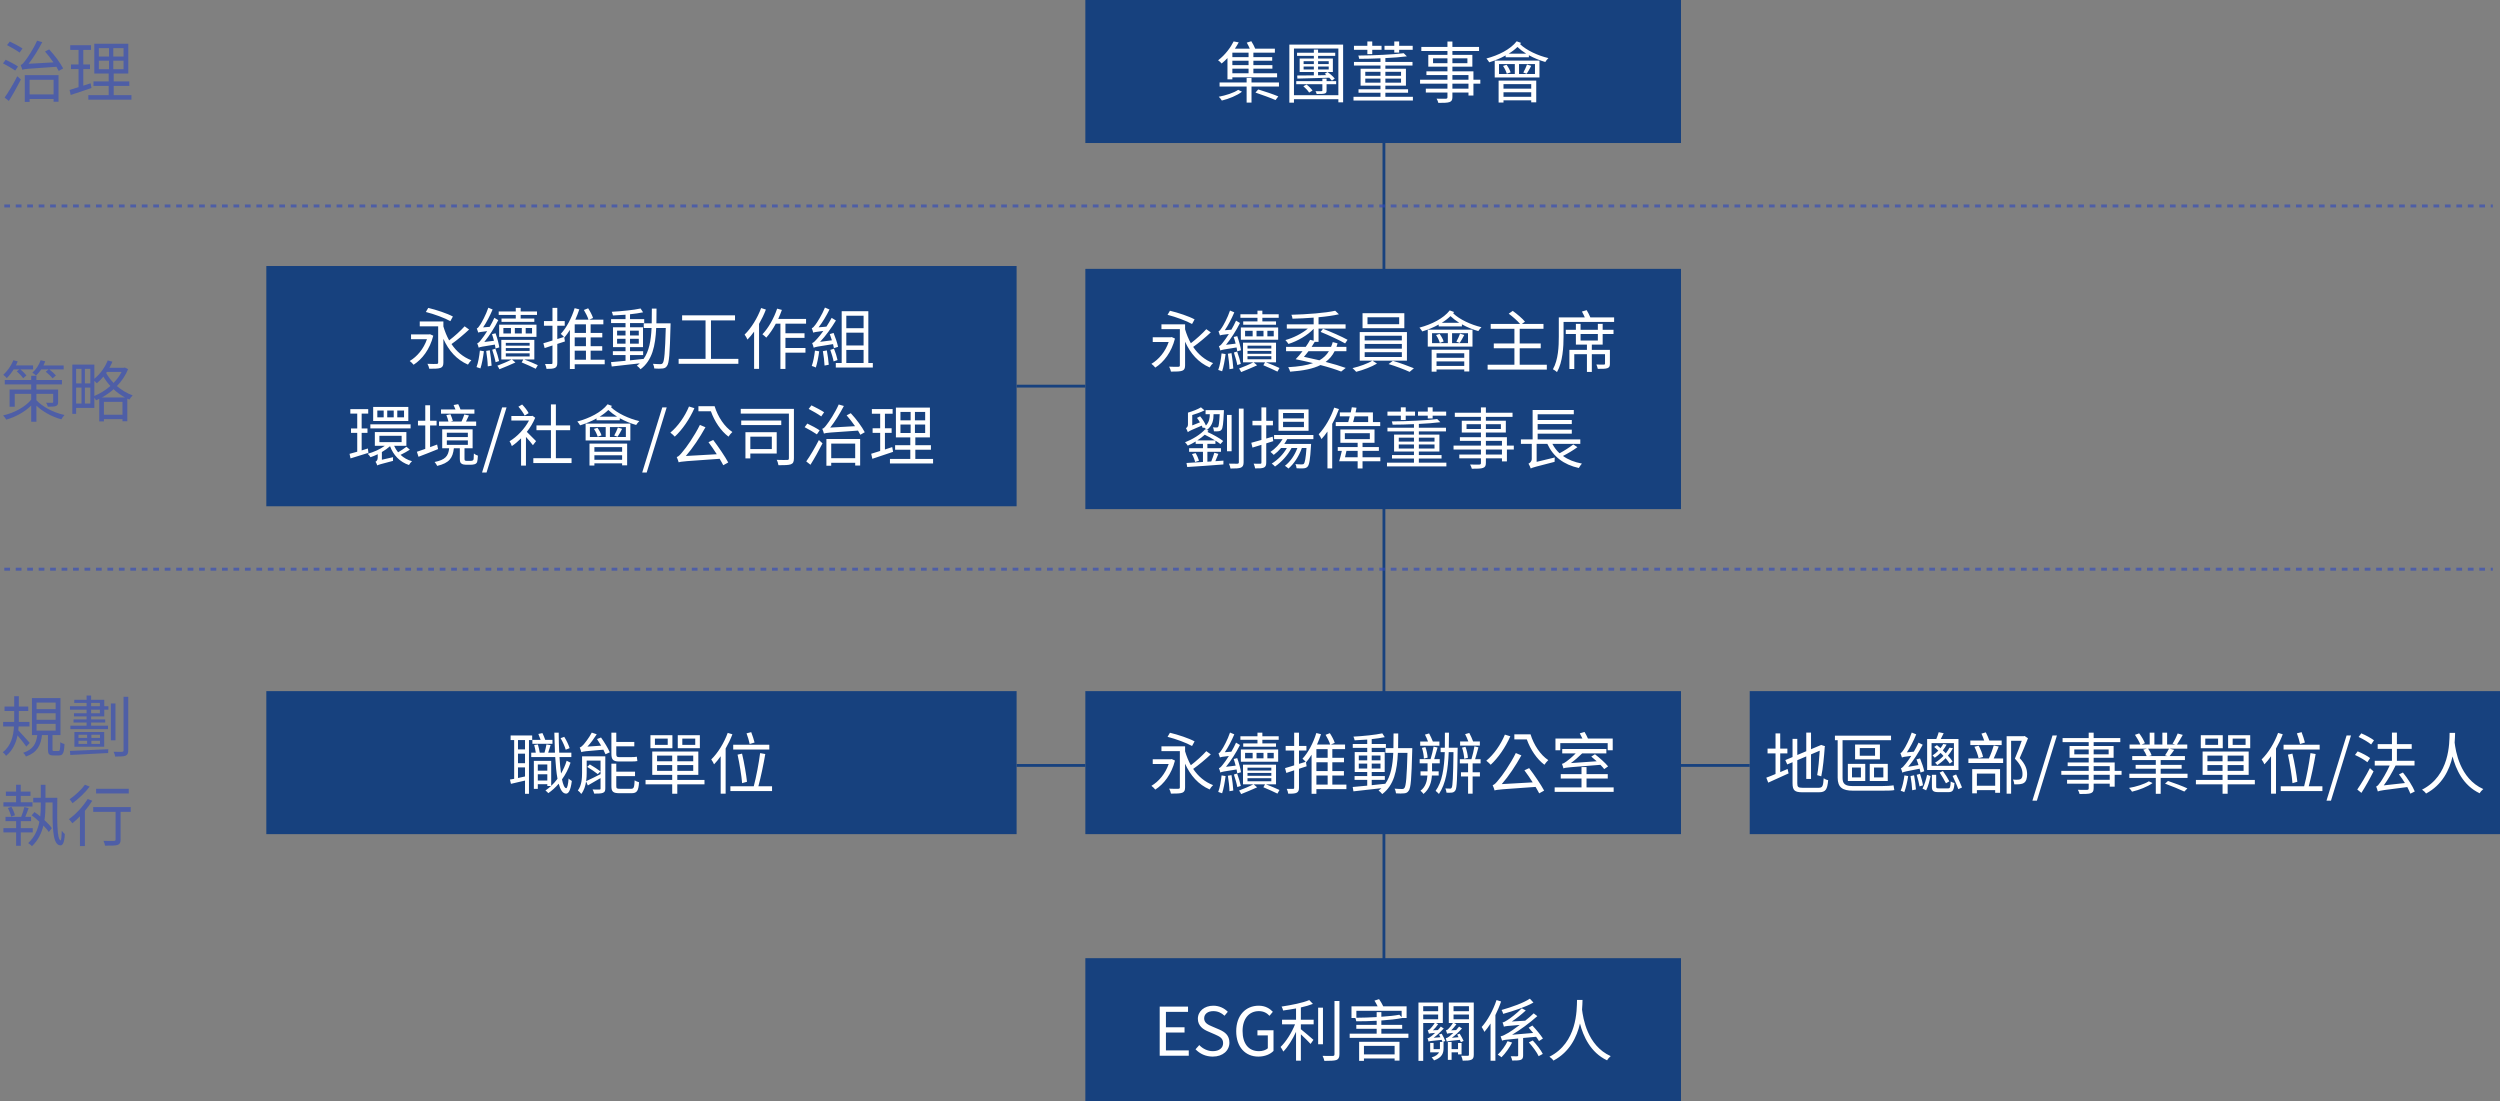
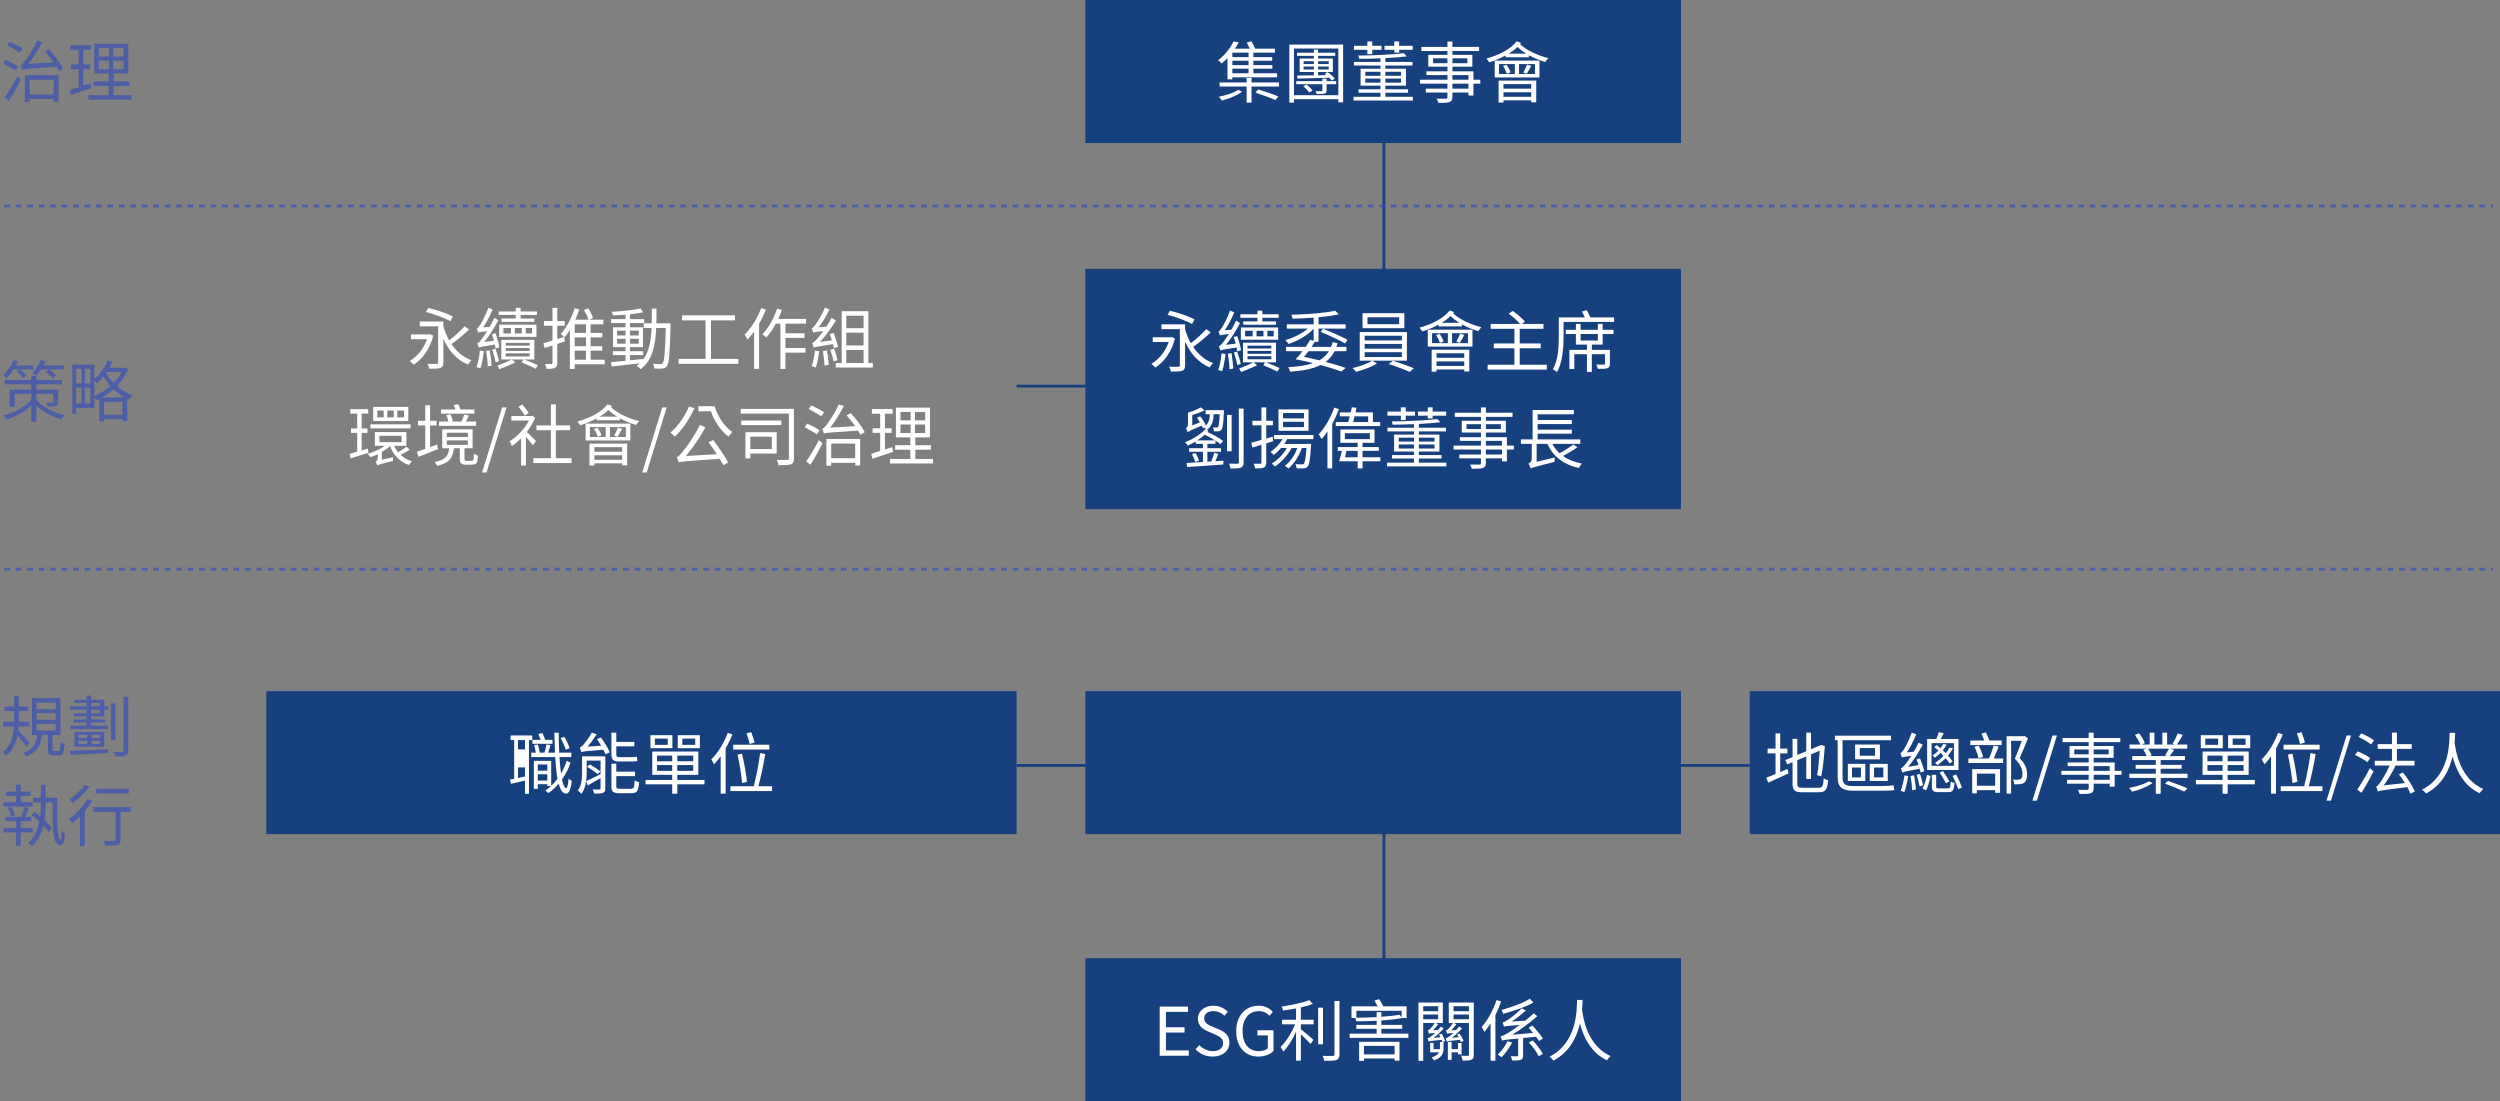
<svg xmlns="http://www.w3.org/2000/svg" width="336" height="148" viewBox="0 0 336 148" fill="none">
  <rect x="0" y="0" width="336" height="148" fill="#808080" stroke="none" />
  <rect width="100.838" height="19.221" transform="translate(35.794 92.887)" fill="#17417E" />
-   <path d="M76.556 100.551L76.034 100.758C75.917 100.353 75.638 99.696 75.341 99.21L75.836 99.03C76.133 99.507 76.439 100.146 76.556 100.551ZM74.252 99.435V99.966H71.552V99.435H72.659C72.569 99.183 72.461 98.886 72.353 98.643L72.902 98.526C73.037 98.805 73.19 99.165 73.28 99.435H74.252ZM70.562 100.722V99.462H69.617V100.722H70.562ZM69.617 103.134V104.565C69.914 104.502 70.238 104.43 70.562 104.358V103.134H69.617ZM70.562 102.576V101.289H69.617V102.576H70.562ZM71.525 99.462H71.093V106.689H70.562V104.907C69.887 105.069 69.221 105.213 68.672 105.348L68.537 104.772C68.708 104.745 68.897 104.7 69.104 104.673V99.462H68.627V98.85H71.525V99.462ZM72.281 104.907H73.559V104.061H72.281V104.907ZM73.559 102.747H72.281V103.575H73.559V102.747ZM76.16 102.243L76.682 102.504C76.403 103.341 76.007 104.097 75.53 104.754C75.683 105.492 75.872 105.924 76.097 105.933C76.241 105.933 76.358 105.447 76.421 104.628C76.511 104.745 76.754 104.907 76.853 104.961C76.682 106.311 76.385 106.671 76.079 106.662C75.629 106.653 75.314 106.167 75.089 105.33C74.657 105.834 74.189 106.257 73.694 106.599C73.604 106.491 73.424 106.329 73.307 106.239C73.568 106.068 73.82 105.861 74.063 105.636H73.559V105.393H72.281V106.023H71.75V102.261H74.081V105.618C74.378 105.339 74.675 105.015 74.927 104.673C74.783 103.872 74.684 102.882 74.621 101.748H71.399V101.163H72.011C71.966 100.848 71.885 100.452 71.795 100.128L72.29 100.056C72.398 100.398 72.497 100.848 72.542 101.163H73.181C73.28 100.821 73.397 100.362 73.442 100.047L74 100.146C73.892 100.488 73.775 100.866 73.676 101.163H74.585C74.549 100.326 74.522 99.417 74.504 98.472H75.089C75.098 99.417 75.116 100.326 75.161 101.163H76.79V101.748H75.197C75.242 102.585 75.314 103.341 75.404 103.962C75.71 103.44 75.971 102.864 76.16 102.243ZM84.863 102.342H83.18C82.388 102.342 82.172 102.063 82.172 101.307V98.472H82.829V99.714H85.25V100.308H82.829V101.325C82.829 101.649 82.901 101.757 83.189 101.757H84.845C85.061 101.757 85.421 101.748 85.592 101.703C85.61 101.883 85.637 102.135 85.664 102.288C85.511 102.324 85.187 102.342 84.863 102.342ZM78.923 103.071L79.274 102.738C79.751 103.017 80.381 103.422 80.705 103.674L80.345 104.043C80.03 103.782 79.409 103.368 78.923 103.071ZM78.851 102.225V103.854C78.851 104.196 78.833 104.592 78.779 104.988C79.283 104.763 79.994 104.403 80.714 104.043V102.225H78.851ZM81.353 101.649V105.96C81.353 106.302 81.281 106.455 81.038 106.554C80.813 106.653 80.417 106.662 79.859 106.662C79.823 106.491 79.733 106.266 79.643 106.104C80.075 106.122 80.444 106.113 80.561 106.113C80.687 106.113 80.714 106.077 80.714 105.96V104.574C80.12 104.925 79.508 105.276 79.004 105.564L78.77 105.024C78.68 105.618 78.5 106.239 78.122 106.707C78.032 106.563 77.798 106.329 77.663 106.239C78.176 105.555 78.23 104.61 78.23 103.845V101.649H81.353ZM80.237 99.327L80.777 99.12C81.218 99.732 81.731 100.578 81.956 101.109L81.38 101.37C81.308 101.19 81.209 100.983 81.092 100.758C78.653 100.956 78.338 100.992 78.131 101.091C78.095 100.956 77.996 100.623 77.915 100.461C78.059 100.434 78.212 100.299 78.392 100.11C78.563 99.921 79.157 99.192 79.535 98.463L80.201 98.688C79.823 99.273 79.391 99.876 78.95 100.344L80.795 100.218C80.615 99.912 80.426 99.606 80.237 99.327ZM83.333 106.014H84.809C85.187 106.014 85.25 105.843 85.295 104.88C85.448 104.988 85.709 105.087 85.889 105.132C85.808 106.302 85.61 106.608 84.863 106.608H83.27C82.397 106.608 82.172 106.401 82.172 105.663V102.639H82.829V103.71H85.349V104.313H82.829V105.663C82.829 105.96 82.91 106.014 83.333 106.014ZM93.44 100.11V99.264H91.703V100.11H93.44ZM94.061 98.814V100.56H91.091V98.814H94.061ZM89.741 100.11V99.264H88.022V100.11H89.741ZM90.371 98.814V100.56H87.419V98.814H90.371ZM88.31 103.602H90.344V102.828H88.31V103.602ZM88.31 101.55V102.315H90.344V101.55H88.31ZM93.17 102.315V101.55H91.028V102.315H93.17ZM93.17 103.602V102.828H91.028V103.602H93.17ZM94.682 104.826V105.411H91.028V106.68H90.344V105.411H86.762V104.826H90.344V104.142H87.662V101.01H93.854V104.142H91.028V104.826H94.682ZM101.414 99.795L100.757 99.993C100.685 99.615 100.505 99.012 100.334 98.562L100.964 98.4C101.126 98.85 101.333 99.426 101.414 99.795ZM103.394 100.092V100.74H98.543V100.092H103.394ZM100.397 105.069L99.74 105.258C99.668 104.322 99.407 102.675 99.128 101.424L99.731 101.289C100.028 102.54 100.298 104.151 100.397 105.069ZM97.805 98.499L98.435 98.688C98.192 99.345 97.877 99.984 97.526 100.596V106.671H96.86V101.64C96.581 102.045 96.275 102.405 95.969 102.729C95.906 102.567 95.717 102.225 95.591 102.072C96.473 101.208 97.31 99.867 97.805 98.499ZM101.927 105.672H103.763V106.32H98.165V105.672H101.306C101.63 104.466 101.99 102.558 102.161 101.217L102.854 101.343C102.62 102.72 102.251 104.475 101.927 105.672Z" fill="white" />
+   <path d="M76.556 100.551L76.034 100.758C75.917 100.353 75.638 99.696 75.341 99.21L75.836 99.03C76.133 99.507 76.439 100.146 76.556 100.551ZM74.252 99.435V99.966H71.552V99.435H72.659C72.569 99.183 72.461 98.886 72.353 98.643L72.902 98.526C73.037 98.805 73.19 99.165 73.28 99.435H74.252ZM70.562 100.722V99.462H69.617V100.722H70.562ZM69.617 103.134V104.565C69.914 104.502 70.238 104.43 70.562 104.358V103.134H69.617ZM70.562 102.576H69.617V102.576H70.562ZM71.525 99.462H71.093V106.689H70.562V104.907C69.887 105.069 69.221 105.213 68.672 105.348L68.537 104.772C68.708 104.745 68.897 104.7 69.104 104.673V99.462H68.627V98.85H71.525V99.462ZM72.281 104.907H73.559V104.061H72.281V104.907ZM73.559 102.747H72.281V103.575H73.559V102.747ZM76.16 102.243L76.682 102.504C76.403 103.341 76.007 104.097 75.53 104.754C75.683 105.492 75.872 105.924 76.097 105.933C76.241 105.933 76.358 105.447 76.421 104.628C76.511 104.745 76.754 104.907 76.853 104.961C76.682 106.311 76.385 106.671 76.079 106.662C75.629 106.653 75.314 106.167 75.089 105.33C74.657 105.834 74.189 106.257 73.694 106.599C73.604 106.491 73.424 106.329 73.307 106.239C73.568 106.068 73.82 105.861 74.063 105.636H73.559V105.393H72.281V106.023H71.75V102.261H74.081V105.618C74.378 105.339 74.675 105.015 74.927 104.673C74.783 103.872 74.684 102.882 74.621 101.748H71.399V101.163H72.011C71.966 100.848 71.885 100.452 71.795 100.128L72.29 100.056C72.398 100.398 72.497 100.848 72.542 101.163H73.181C73.28 100.821 73.397 100.362 73.442 100.047L74 100.146C73.892 100.488 73.775 100.866 73.676 101.163H74.585C74.549 100.326 74.522 99.417 74.504 98.472H75.089C75.098 99.417 75.116 100.326 75.161 101.163H76.79V101.748H75.197C75.242 102.585 75.314 103.341 75.404 103.962C75.71 103.44 75.971 102.864 76.16 102.243ZM84.863 102.342H83.18C82.388 102.342 82.172 102.063 82.172 101.307V98.472H82.829V99.714H85.25V100.308H82.829V101.325C82.829 101.649 82.901 101.757 83.189 101.757H84.845C85.061 101.757 85.421 101.748 85.592 101.703C85.61 101.883 85.637 102.135 85.664 102.288C85.511 102.324 85.187 102.342 84.863 102.342ZM78.923 103.071L79.274 102.738C79.751 103.017 80.381 103.422 80.705 103.674L80.345 104.043C80.03 103.782 79.409 103.368 78.923 103.071ZM78.851 102.225V103.854C78.851 104.196 78.833 104.592 78.779 104.988C79.283 104.763 79.994 104.403 80.714 104.043V102.225H78.851ZM81.353 101.649V105.96C81.353 106.302 81.281 106.455 81.038 106.554C80.813 106.653 80.417 106.662 79.859 106.662C79.823 106.491 79.733 106.266 79.643 106.104C80.075 106.122 80.444 106.113 80.561 106.113C80.687 106.113 80.714 106.077 80.714 105.96V104.574C80.12 104.925 79.508 105.276 79.004 105.564L78.77 105.024C78.68 105.618 78.5 106.239 78.122 106.707C78.032 106.563 77.798 106.329 77.663 106.239C78.176 105.555 78.23 104.61 78.23 103.845V101.649H81.353ZM80.237 99.327L80.777 99.12C81.218 99.732 81.731 100.578 81.956 101.109L81.38 101.37C81.308 101.19 81.209 100.983 81.092 100.758C78.653 100.956 78.338 100.992 78.131 101.091C78.095 100.956 77.996 100.623 77.915 100.461C78.059 100.434 78.212 100.299 78.392 100.11C78.563 99.921 79.157 99.192 79.535 98.463L80.201 98.688C79.823 99.273 79.391 99.876 78.95 100.344L80.795 100.218C80.615 99.912 80.426 99.606 80.237 99.327ZM83.333 106.014H84.809C85.187 106.014 85.25 105.843 85.295 104.88C85.448 104.988 85.709 105.087 85.889 105.132C85.808 106.302 85.61 106.608 84.863 106.608H83.27C82.397 106.608 82.172 106.401 82.172 105.663V102.639H82.829V103.71H85.349V104.313H82.829V105.663C82.829 105.96 82.91 106.014 83.333 106.014ZM93.44 100.11V99.264H91.703V100.11H93.44ZM94.061 98.814V100.56H91.091V98.814H94.061ZM89.741 100.11V99.264H88.022V100.11H89.741ZM90.371 98.814V100.56H87.419V98.814H90.371ZM88.31 103.602H90.344V102.828H88.31V103.602ZM88.31 101.55V102.315H90.344V101.55H88.31ZM93.17 102.315V101.55H91.028V102.315H93.17ZM93.17 103.602V102.828H91.028V103.602H93.17ZM94.682 104.826V105.411H91.028V106.68H90.344V105.411H86.762V104.826H90.344V104.142H87.662V101.01H93.854V104.142H91.028V104.826H94.682ZM101.414 99.795L100.757 99.993C100.685 99.615 100.505 99.012 100.334 98.562L100.964 98.4C101.126 98.85 101.333 99.426 101.414 99.795ZM103.394 100.092V100.74H98.543V100.092H103.394ZM100.397 105.069L99.74 105.258C99.668 104.322 99.407 102.675 99.128 101.424L99.731 101.289C100.028 102.54 100.298 104.151 100.397 105.069ZM97.805 98.499L98.435 98.688C98.192 99.345 97.877 99.984 97.526 100.596V106.671H96.86V101.64C96.581 102.045 96.275 102.405 95.969 102.729C95.906 102.567 95.717 102.225 95.591 102.072C96.473 101.208 97.31 99.867 97.805 98.499ZM101.927 105.672H103.763V106.32H98.165V105.672H101.306C101.63 104.466 101.99 102.558 102.161 101.217L102.854 101.343C102.62 102.72 102.251 104.475 101.927 105.672Z" fill="white" />
  <rect width="100.838" height="19.221" transform="translate(235.162 92.887)" fill="#17417E" />
  <path d="M239.261 101.253V103.773C239.585 103.629 239.918 103.494 240.251 103.35L240.386 103.944C239.441 104.385 238.433 104.835 237.65 105.186L237.389 104.52C237.731 104.403 238.163 104.223 238.631 104.025V101.253H237.56V100.614H238.631V98.571H239.261V100.614H240.224V101.253H239.261ZM242.258 105.879H244.427C244.949 105.879 245.039 105.636 245.102 104.601C245.264 104.718 245.516 104.826 245.705 104.853C245.597 106.086 245.39 106.482 244.454 106.482H242.24C241.223 106.482 240.917 106.239 240.917 105.267V102.441L240.206 102.738L239.945 102.153L240.917 101.748V99.3H241.556V101.469L242.762 100.965V98.463H243.401V100.695L244.769 100.119L245.282 100.29L245.246 100.398C245.156 101.667 245.003 103.323 244.778 104.34L244.229 104.178C244.382 103.359 244.499 102.027 244.571 100.893L243.401 101.388V104.691H242.762V101.658L241.556 102.171V105.276C241.556 105.762 241.673 105.879 242.258 105.879ZM248.954 105.645H252.995C253.481 105.645 254.165 105.609 254.489 105.546C254.516 105.735 254.561 106.041 254.597 106.185C254.363 106.257 253.679 106.266 252.986 106.266H249.026C247.649 106.266 246.983 105.834 246.983 104.52V99.48H246.614V98.877H254.156V99.48H247.64V104.565C247.64 105.33 247.991 105.645 248.954 105.645ZM252.005 101.568V100.542H249.953V101.568H252.005ZM252.662 100.065V102.054H249.323V100.065H252.662ZM248.909 103.152V104.484H250.106V103.152H248.909ZM248.351 104.97V102.666H250.691V104.97H248.351ZM253.121 104.484V103.152H251.87V104.484H253.121ZM253.715 102.666V104.97H251.294V102.666H253.715ZM262.427 102.342L262.04 102.63C261.905 102.414 261.707 102.171 261.491 101.901C261.167 102.243 260.798 102.549 260.366 102.828C260.303 102.72 260.177 102.585 260.069 102.513C260.51 102.243 260.888 101.919 261.203 101.595C261.086 101.451 260.951 101.325 260.816 101.19C260.591 101.415 260.33 101.64 260.033 101.838C259.97 101.748 259.826 101.604 259.727 101.541C260.024 101.352 260.285 101.118 260.51 100.893C260.321 100.704 260.141 100.533 259.952 100.389L260.321 100.146C260.483 100.272 260.645 100.416 260.798 100.551C260.951 100.362 261.077 100.164 261.167 99.993L261.626 100.074C261.491 100.326 261.32 100.587 261.113 100.848C261.248 100.974 261.383 101.109 261.518 101.244C261.716 100.983 261.896 100.722 262.013 100.488L262.481 100.56C262.301 100.893 262.076 101.226 261.797 101.559C262.058 101.838 262.283 102.117 262.427 102.342ZM262.607 102.927V99.876H259.601V102.927H262.607ZM263.219 99.318V103.485H259.007V99.318H260.24C260.357 99.039 260.492 98.67 260.564 98.409L261.23 98.544C261.104 98.814 260.969 99.093 260.843 99.318H263.219ZM261.995 105.006L261.536 105.276C261.356 104.916 260.996 104.295 260.69 103.836L261.131 103.629C261.437 104.061 261.824 104.664 261.995 105.006ZM258.62 103.656L258.116 103.827C258.089 103.674 258.053 103.503 257.999 103.314C256.109 103.674 255.848 103.737 255.677 103.845C255.65 103.71 255.551 103.422 255.479 103.26C255.659 103.215 255.866 102.981 256.118 102.657C256.262 102.495 256.55 102.099 256.874 101.586C255.929 101.703 255.74 101.748 255.623 101.811C255.587 101.676 255.488 101.388 255.416 101.217C255.56 101.181 255.713 100.992 255.875 100.722C256.055 100.461 256.622 99.417 256.937 98.454L257.54 98.697C257.198 99.552 256.739 100.434 256.28 101.118L257.216 101.028C257.441 100.641 257.675 100.227 257.855 99.813L258.413 100.092C257.855 101.154 257.171 102.216 256.46 103.062L257.846 102.828C257.765 102.567 257.675 102.297 257.576 102.063L258.053 101.928C258.287 102.486 258.53 103.215 258.62 103.656ZM255.956 104.214L256.46 104.304C256.343 105.069 256.154 105.915 255.938 106.464C255.839 106.401 255.587 106.32 255.452 106.284C255.695 105.735 255.857 104.934 255.956 104.214ZM256.775 104.304L257.252 104.196C257.36 104.808 257.468 105.582 257.504 106.104L257 106.212C256.982 105.699 256.883 104.907 256.775 104.304ZM257.603 104.133L258.053 104.007C258.215 104.502 258.395 105.132 258.449 105.546L257.99 105.69C257.918 105.267 257.747 104.628 257.603 104.133ZM258.872 106.221L258.386 105.987C258.647 105.501 258.881 104.709 258.998 104.133L259.475 104.304C259.34 104.898 259.142 105.717 258.872 106.221ZM260.618 105.96H261.806C262.085 105.96 262.139 105.852 262.175 105.024C262.301 105.123 262.517 105.195 262.679 105.24C262.616 106.221 262.454 106.464 261.86 106.464H260.564C259.835 106.464 259.646 106.311 259.646 105.726V104.133H260.222V105.717C260.222 105.924 260.276 105.96 260.618 105.96ZM262.427 104.286L262.904 104.088C263.192 104.655 263.525 105.375 263.696 105.834L263.192 106.068C263.039 105.591 262.697 104.844 262.427 104.286ZM269.024 99.525V100.137H264.812V99.525H266.675C266.576 99.228 266.432 98.877 266.306 98.598L266.891 98.427C267.08 98.778 267.26 99.219 267.368 99.525H269.024ZM266.522 101.739L265.919 101.901C265.838 101.487 265.604 100.848 265.361 100.362L265.928 100.218C266.198 100.686 266.441 101.316 266.522 101.739ZM268.151 103.971H265.694V105.6H268.151V103.971ZM265.064 106.626V103.368H268.808V106.554H268.151V106.194H265.694V106.626H265.064ZM267.962 100.191L268.628 100.335C268.421 100.857 268.178 101.469 267.953 101.937H269.222V102.549H264.551V101.937H267.305C267.548 101.433 267.818 100.695 267.962 100.191ZM272.102 98.913L272.561 99.219C272.237 100.038 271.823 101.064 271.445 101.892C272.246 102.738 272.444 103.431 272.444 104.061C272.444 104.574 272.327 105.015 272.039 105.204C271.886 105.312 271.688 105.375 271.481 105.393C271.256 105.42 270.968 105.42 270.716 105.411C270.707 105.231 270.644 104.961 270.536 104.772C270.797 104.799 271.049 104.799 271.229 104.79C271.364 104.781 271.49 104.754 271.589 104.7C271.769 104.583 271.832 104.304 271.823 103.998C271.823 103.431 271.598 102.783 270.797 101.964C271.13 101.208 271.481 100.254 271.724 99.561H270.293V106.671H269.69V98.949H271.994L272.102 98.913ZM273.155 107.607L275.855 98.85H276.449L273.758 107.607H273.155ZM283.547 104.808V104.133H281.387V104.808H283.547ZM281.387 102.972V103.602H283.547V102.972H281.387ZM278.786 101.379H280.721V100.731H278.786V101.379ZM283.403 100.731H281.387V101.379H283.403V100.731ZM285.14 103.602V104.133H284.213V105.726H283.547V105.321H281.387V105.942C281.387 106.356 281.261 106.509 280.991 106.608C280.712 106.707 280.244 106.716 279.497 106.716C279.461 106.545 279.353 106.302 279.263 106.149C279.803 106.167 280.343 106.158 280.496 106.158C280.667 106.149 280.721 106.095 280.721 105.942V105.321H277.814V104.808H280.721V104.133H277.04V103.602H280.721V102.972H277.895V102.477H280.721V101.847H278.147V100.263H280.721V99.741H277.211V99.192H280.721V98.472H281.387V99.192H284.969V99.741H281.387V100.263H284.069V101.847H281.387V102.477H284.213V103.602H285.14ZM288.803 105.006L289.307 105.24C288.659 105.726 287.48 106.185 286.544 106.401C286.454 106.239 286.274 106.023 286.139 105.897C287.066 105.744 288.209 105.393 288.803 105.006ZM290.981 105.321L291.377 104.961C292.223 105.24 293.366 105.672 293.987 105.96L293.573 106.383C292.979 106.095 291.836 105.636 290.981 105.321ZM291.512 100.623H288.704C288.911 100.902 289.1 101.271 289.181 101.514L288.812 101.613H291.296L290.981 101.514C291.161 101.262 291.386 100.884 291.512 100.623ZM290.396 103.989H294.005V104.556H290.396V106.689H289.739V104.556H286.184V103.989H289.739V103.314H287.03V102.801H289.739V102.153H286.571V101.613H288.515C288.425 101.361 288.245 101.01 288.056 100.749L288.533 100.623H286.211V100.065H287.66C287.525 99.705 287.219 99.165 286.94 98.76L287.507 98.562C287.822 98.967 288.146 99.525 288.272 99.885L287.822 100.065H288.92V98.472H289.55V100.065H290.621V98.472H291.26V100.065H292.349L291.989 99.948C292.241 99.579 292.529 98.985 292.682 98.58L293.366 98.769C293.114 99.228 292.817 99.723 292.583 100.065H293.969V100.623H291.629L292.214 100.785C292.007 101.082 291.791 101.388 291.593 101.613H293.654V102.153H290.396V102.801H293.213V103.314H290.396V103.989ZM301.808 100.11V99.264H300.071V100.11H301.808ZM302.429 98.814V100.56H299.459V98.814H302.429ZM298.109 100.11V99.264H296.39V100.11H298.109ZM298.739 98.814V100.56H295.787V98.814H298.739ZM296.678 103.602H298.712V102.828H296.678V103.602ZM296.678 101.55V102.315H298.712V101.55H296.678ZM301.538 102.315V101.55H299.396V102.315H301.538ZM301.538 103.602V102.828H299.396V103.602H301.538ZM303.05 104.826V105.411H299.396V106.68H298.712V105.411H295.13V104.826H298.712V104.142H296.03V101.01H302.222V104.142H299.396V104.826H303.05ZM309.782 99.795L309.125 99.993C309.053 99.615 308.873 99.012 308.702 98.562L309.332 98.4C309.494 98.85 309.701 99.426 309.782 99.795ZM311.762 100.092V100.74H306.911V100.092H311.762ZM308.765 105.069L308.108 105.258C308.036 104.322 307.775 102.675 307.496 101.424L308.099 101.289C308.396 102.54 308.666 104.151 308.765 105.069ZM306.173 98.499L306.803 98.688C306.56 99.345 306.245 99.984 305.894 100.596V106.671H305.228V101.64C304.949 102.045 304.643 102.405 304.337 102.729C304.274 102.567 304.085 102.225 303.959 102.072C304.841 101.208 305.678 99.867 306.173 98.499ZM310.295 105.672H312.131V106.32H306.533V105.672H309.674C309.998 104.466 310.358 102.558 310.529 101.217L311.222 101.343C310.988 102.72 310.619 104.475 310.295 105.672ZM312.68 107.607L315.38 98.85H315.974L313.283 107.607H312.68ZM318.544 101.883L318.175 102.441C317.806 102.135 317.095 101.73 316.51 101.469L316.87 100.983C317.437 101.208 318.175 101.595 318.544 101.883ZM317.374 106.563L316.816 106.113C317.293 105.429 318.004 104.25 318.517 103.233L319.003 103.674C318.535 104.619 317.905 105.735 317.374 106.563ZM316.996 99.048L317.356 98.562C317.95 98.805 318.688 99.21 319.066 99.498L318.679 100.056C318.319 99.75 317.59 99.318 316.996 99.048ZM324.547 106.374L323.953 106.671C323.863 106.419 323.71 106.113 323.539 105.78C320.2 106.194 319.822 106.257 319.579 106.374C319.543 106.221 319.435 105.888 319.354 105.708C319.525 105.663 319.705 105.447 319.93 105.123C320.128 104.853 320.722 103.899 321.172 102.891H319.165V102.252H321.478V100.65H319.561V100.011H321.478V98.463H322.144V100.011H324.133V100.65H322.144V102.252H324.511V102.891H321.964C321.496 103.845 320.938 104.799 320.38 105.555L323.224 105.24C322.972 104.835 322.702 104.43 322.423 104.079L322.954 103.827C323.593 104.61 324.268 105.681 324.547 106.374ZM329.227 98.499H329.965C329.956 98.823 329.947 99.273 329.902 99.804C330.037 100.875 330.577 104.637 333.754 106.05C333.565 106.203 333.367 106.428 333.268 106.617C331.018 105.564 330.055 103.341 329.623 101.667C329.209 103.467 328.255 105.483 326.059 106.653C325.942 106.473 325.726 106.266 325.519 106.131C329.254 104.241 329.2 99.867 329.227 98.499Z" fill="white" />
  <path d="M136.632 102.875L145.869 102.875" stroke="#17417E" stroke-width="0.38" />
  <path d="M225.925 102.875L235.162 102.875" stroke="#17417E" stroke-width="0.38" />
-   <rect width="100.838" height="32.291" transform="translate(35.794 35.752)" fill="#17417E" />
  <path d="M60.869 42.542L60.527 43.163C59.798 42.749 58.349 42.209 57.233 41.931L57.557 41.382C58.655 41.642 60.113 42.129 60.869 42.542ZM57.791 44.919L58.232 45.117C57.773 46.953 56.738 48.285 55.586 49.023C55.487 48.879 55.217 48.627 55.064 48.519C56.054 47.934 56.936 46.898 57.386 45.584H55.244V44.946H57.674L57.791 44.919ZM62.444 43.856L63.047 44.288C62.345 44.946 61.427 45.719 60.68 46.242C61.346 47.231 62.237 47.996 63.353 48.419C63.209 48.554 62.993 48.816 62.894 49.005C61.382 48.347 60.302 47.133 59.591 45.539V48.725C59.591 49.13 59.492 49.337 59.204 49.446C58.916 49.553 58.439 49.562 57.692 49.562C57.665 49.383 57.557 49.086 57.449 48.897C57.998 48.923 58.529 48.923 58.673 48.914C58.835 48.906 58.889 48.861 58.889 48.717V43.856H56.414V43.209H59.591V43.874C59.789 44.541 60.041 45.17 60.365 45.746C61.076 45.206 61.922 44.441 62.444 43.856ZM69.32 42.812V42.327H67.025V41.858H69.32V41.373H69.977V41.858H72.173V42.327H69.977V42.812H71.813V43.263H67.403V42.812H69.32ZM67.655 44.081V44.819H68.672V44.081H67.655ZM71.507 44.819V44.081H70.652V44.819H71.507ZM69.194 44.819H70.13V44.081H69.194V44.819ZM67.088 45.279V43.632H72.101V45.279H67.088ZM67.106 46.691L66.602 46.836C66.584 46.691 66.557 46.502 66.512 46.313C64.766 46.584 64.487 46.638 64.334 46.727C64.307 46.593 64.208 46.304 64.136 46.142C64.316 46.106 64.505 45.882 64.757 45.539C64.892 45.386 65.162 44.999 65.477 44.505C64.586 44.612 64.397 44.639 64.28 44.703C64.244 44.586 64.145 44.297 64.082 44.145C64.226 44.108 64.37 43.91 64.541 43.641C64.721 43.38 65.306 42.336 65.63 41.355L66.206 41.597C65.846 42.444 65.396 43.325 64.928 44.001L65.81 43.928C66.044 43.541 66.251 43.127 66.44 42.714L66.971 43.029C66.44 44.072 65.774 45.126 65.09 45.962L66.386 45.8C66.305 45.495 66.224 45.179 66.125 44.91L66.602 44.792C66.827 45.413 67.043 46.215 67.106 46.691ZM64.496 47.114L65.036 47.205C64.928 48.032 64.766 48.941 64.568 49.517C64.451 49.464 64.19 49.383 64.046 49.337C64.271 48.752 64.415 47.889 64.496 47.114ZM65.342 47.16L65.828 47.078C65.936 47.736 66.044 48.581 66.071 49.148L65.558 49.239C65.549 48.672 65.45 47.816 65.342 47.16ZM66.152 46.998L66.584 46.862C66.782 47.394 66.989 48.087 67.079 48.528L66.611 48.681C66.53 48.221 66.323 47.529 66.152 46.998ZM67.979 47.492V47.907H71.183V47.492H67.979ZM67.979 46.782V47.169H71.183V46.782H67.979ZM67.979 46.08V46.458H71.183V46.08H67.979ZM71.813 48.312H70.454C71.12 48.554 71.822 48.87 72.281 49.077L72.002 49.562C71.525 49.328 70.778 48.977 70.112 48.708L70.337 48.312H68.798L69.275 48.717C68.591 49.032 67.736 49.383 67.124 49.626C67.061 49.481 66.944 49.283 66.845 49.148C67.43 48.932 68.285 48.572 68.771 48.312H67.376V45.675H71.813V48.312ZM77.24 47.133V48.347H78.752V47.133H77.24ZM78.752 44.748V43.587H77.24V44.748H78.752ZM78.752 46.529V45.35H77.24V46.529H78.752ZM81.272 48.347V48.959H77.24V49.59H76.592V44.334C76.367 44.712 76.115 45.053 75.863 45.35L75.836 45.315L75.926 45.891L74.9 46.224V48.761C74.9 49.148 74.81 49.328 74.585 49.446C74.369 49.553 74.027 49.581 73.451 49.572C73.433 49.392 73.343 49.112 73.253 48.923C73.64 48.932 73.991 48.932 74.09 48.923C74.207 48.923 74.252 48.897 74.252 48.761V46.431L73.199 46.782L73.028 46.133C73.37 46.035 73.793 45.917 74.252 45.764V43.776H73.109V43.154H74.252V41.373H74.9V43.154H75.899V43.776H74.9V45.566L75.8 45.288C75.683 45.153 75.485 44.964 75.368 44.873C76.151 44.036 76.826 42.74 77.231 41.417L77.861 41.58C77.708 42.047 77.519 42.516 77.321 42.965H79.094C78.986 42.605 78.716 42.056 78.473 41.66L79.049 41.435C79.319 41.849 79.598 42.38 79.706 42.74L79.184 42.965H81.092V43.587H79.382V44.748H80.948V45.35H79.382V46.529H80.939V47.133H79.382V48.347H81.272ZM82.937 46.188H84.071V45.531H82.937V46.188ZM82.937 44.441V45.09H84.071V44.441H82.937ZM85.853 44.441H84.674V45.09H85.853V44.441ZM85.853 46.188V45.531H84.674V46.188H85.853ZM88.22 43.452H90.128C90.128 43.452 90.119 43.703 90.119 43.794C90.02 47.565 89.939 48.816 89.633 49.194C89.48 49.428 89.3 49.499 89.03 49.526C88.778 49.562 88.355 49.553 87.941 49.526C87.923 49.346 87.851 49.068 87.752 48.897C88.184 48.932 88.58 48.941 88.751 48.941C88.904 48.941 88.985 48.914 89.075 48.797C89.282 48.536 89.39 47.349 89.48 44.081H88.193C88.085 46.475 87.671 48.438 86.087 49.626C85.988 49.481 85.754 49.257 85.592 49.148C85.736 49.05 85.862 48.941 85.979 48.834C84.62 48.995 83.225 49.148 82.217 49.257L82.118 48.672C82.658 48.627 83.333 48.563 84.071 48.492V47.718H82.37V47.205H84.071V46.656H82.388V43.983H84.071V43.416H82.127V42.894H84.071V42.3C83.495 42.344 82.91 42.38 82.379 42.398C82.352 42.255 82.289 42.038 82.217 41.904C83.549 41.831 85.169 41.669 86.096 41.462L86.429 41.975C85.943 42.084 85.331 42.164 84.674 42.236V42.894H86.582V43.416H84.674V43.983H86.42V46.656H84.674V47.205H86.438V47.718H84.674V48.428C85.259 48.374 85.871 48.312 86.474 48.239V48.276C87.248 47.214 87.491 45.764 87.572 44.081H86.519V43.452H87.59C87.608 42.822 87.608 42.164 87.608 41.48H88.238C88.238 42.156 88.238 42.822 88.22 43.452ZM95.555 48.23H99.236V48.897H91.208V48.23H94.826V43.065H91.676V42.38H98.786V43.065H95.555V48.23ZM102.296 41.4L102.935 41.606C102.692 42.255 102.368 42.911 102.017 43.532V49.572H101.351V44.568C101.072 44.964 100.766 45.324 100.46 45.639C100.397 45.486 100.199 45.117 100.073 44.972C100.964 44.108 101.792 42.767 102.296 41.4ZM108.335 43.505H105.563V44.792H108.128V45.413H105.563V46.773H108.254V47.403H105.563V49.581H104.888V43.505H104.267C103.88 44.225 103.439 44.873 102.989 45.377C102.881 45.261 102.62 45.035 102.467 44.928C103.277 44.09 104.006 42.794 104.447 41.48L105.086 41.651C104.942 42.066 104.771 42.471 104.591 42.867H108.335V43.505ZM112.637 46.611L112.079 46.791C112.052 46.647 112.016 46.458 111.962 46.251C109.829 46.575 109.541 46.638 109.361 46.736C109.325 46.602 109.226 46.269 109.154 46.106C109.334 46.062 109.559 45.837 109.838 45.513C109.991 45.359 110.306 44.972 110.657 44.477C109.64 44.603 109.433 44.648 109.298 44.712C109.271 44.577 109.172 44.279 109.1 44.108C109.253 44.072 109.415 43.892 109.613 43.614C109.811 43.352 110.477 42.327 110.873 41.337L111.485 41.597C111.062 42.453 110.549 43.316 110.018 43.992L111.071 43.901C111.314 43.523 111.566 43.118 111.773 42.722L112.349 43.074C111.719 44.108 110.981 45.135 110.216 45.944L111.809 45.737C111.719 45.441 111.611 45.153 111.521 44.901L112.034 44.748C112.277 45.35 112.538 46.133 112.637 46.611ZM109.532 47.123L110.099 47.214C110 47.987 109.829 48.834 109.649 49.392C109.514 49.319 109.244 49.23 109.1 49.184C109.307 48.627 109.442 47.843 109.532 47.123ZM110.594 47.196L111.125 47.096C111.242 47.7 111.35 48.492 111.386 49.023L110.819 49.13C110.801 48.608 110.702 47.798 110.594 47.196ZM111.593 47.025L112.088 46.862C112.286 47.349 112.484 47.978 112.565 48.392L112.034 48.572C111.962 48.15 111.764 47.511 111.593 47.025ZM113.744 47.033V48.788H116.066V47.033H113.744ZM116.066 42.434H113.744V44.108H116.066V42.434ZM116.066 46.431V44.712H113.744V46.431H116.066ZM116.705 48.788H117.308V49.401H112.331V48.788H113.123V41.822H116.705V48.788ZM54.303 56.092V55.173H53.394V56.092H54.303ZM52.917 56.092V55.173H52.044V56.092H52.917ZM51.567 56.092V55.173H50.712V56.092H51.567ZM54.879 54.688V56.578H50.154V54.688H54.879ZM55.185 57.028V57.577H49.776V57.028H55.185ZM49.443 60.276L49.515 60.861C48.678 61.123 47.805 61.401 47.112 61.608L46.977 60.996C47.274 60.925 47.625 60.825 48.012 60.709V58.179H47.175V57.586H48.012V55.587H47.085V54.984H49.488V55.587H48.606V57.586H49.389V58.179H48.606V60.538L49.443 60.276ZM50.991 58.575V59.422H53.979V58.575H50.991ZM54.627 60.042L55.086 60.438C54.699 60.681 54.24 60.943 53.835 61.132C54.249 61.519 54.771 61.825 55.374 61.986C55.23 62.103 55.05 62.337 54.969 62.499C53.736 62.094 52.863 61.167 52.422 59.971C52.107 60.249 51.729 60.52 51.324 60.754V61.788L52.827 61.447C52.809 61.59 52.809 61.825 52.827 61.941C51.108 62.383 50.856 62.464 50.703 62.553C50.667 62.41 50.55 62.175 50.469 62.059C50.586 61.995 50.766 61.861 50.766 61.501V61.05C50.442 61.203 50.109 61.347 49.794 61.447C49.713 61.303 49.542 61.096 49.407 60.987C50.19 60.781 51.099 60.376 51.72 59.916H50.379V58.072H54.618V59.916H52.971C53.106 60.222 53.286 60.529 53.502 60.789C53.898 60.565 54.348 60.258 54.627 60.042ZM63.762 55.029V55.596H59.271V55.029H61.215C61.143 54.831 61.044 54.624 60.963 54.435L61.584 54.319C61.692 54.535 61.809 54.804 61.89 55.029H63.762ZM63.996 56.658V57.234H59.001V56.658H60.27C60.225 56.416 60.108 56.065 59.991 55.794L60.54 55.678C60.657 55.956 60.81 56.334 60.864 56.569L60.531 56.658H62.025C62.16 56.37 62.322 55.974 62.403 55.705L63.024 55.84C62.889 56.127 62.745 56.416 62.628 56.658H63.996ZM58.749 59.745L58.875 60.358C57.975 60.727 57.003 61.105 56.247 61.392L56.031 60.718C56.346 60.618 56.733 60.483 57.156 60.331V57.181H56.175V56.55H57.156V54.471H57.804V56.55H58.677V57.181H57.804V60.096L58.749 59.745ZM60.054 59.188V59.791H62.88V59.188H60.054ZM60.054 58.161V58.746H62.88V58.161H60.054ZM62.754 61.941H63.186C63.312 61.941 63.447 61.932 63.492 61.906C63.564 61.888 63.627 61.816 63.654 61.717C63.672 61.59 63.681 61.312 63.69 60.952C63.825 61.069 64.05 61.185 64.23 61.239C64.212 61.59 64.176 61.959 64.122 62.112C64.05 62.248 63.951 62.346 63.789 62.392C63.654 62.437 63.411 62.464 63.24 62.464H62.637C62.43 62.464 62.16 62.419 62.025 62.31C61.863 62.203 61.8 62.059 61.8 61.581V60.249H60.999C60.855 61.545 60.396 62.23 58.758 62.617C58.695 62.464 58.524 62.212 58.407 62.094C59.865 61.797 60.252 61.294 60.369 60.249H59.433V57.703H63.519V60.249H62.43V61.645C62.43 61.779 62.439 61.87 62.511 61.897C62.565 61.932 62.646 61.941 62.754 61.941ZM64.788 63.508L67.488 54.751H68.082L65.391 63.508H64.788ZM71.048 55.525L70.517 55.858C70.355 55.525 69.995 55.011 69.671 54.66L70.175 54.364C70.517 54.715 70.895 55.2 71.048 55.525ZM72.047 59.286L71.624 59.836C71.435 59.575 71.03 59.097 70.688 58.719V62.581H70.031V58.917C69.626 59.322 69.203 59.682 68.789 59.953C68.735 59.764 68.582 59.431 68.483 59.304C69.473 58.719 70.517 57.639 71.093 56.523H68.726V55.911H71.444L71.57 55.885L71.93 56.145C71.66 56.812 71.264 57.468 70.805 58.044C71.165 58.386 71.849 59.089 72.047 59.286ZM74.711 61.581H76.817V62.239H71.678V61.581H74.045V57.819H72.101V57.172H74.045V54.355H74.711V57.172H76.628V57.819H74.711V61.581ZM83.612 60.096H79.886V60.709H83.612V60.096ZM79.886 61.797H83.612V61.185H79.886V61.797ZM79.229 62.572V59.62H84.287V62.544H83.612V62.275H79.886V62.572H79.229ZM83 58.702L82.55 58.539C82.712 58.242 82.946 57.766 83.045 57.459L83.612 57.639C83.414 58.026 83.189 58.431 83 58.702ZM79.823 57.648L80.3 57.495C80.534 57.81 80.759 58.224 80.84 58.513L80.327 58.702C80.255 58.413 80.048 57.981 79.823 57.648ZM79.283 57.397V58.737H81.407V57.397H79.283ZM84.116 58.737V57.397H81.974V58.737H84.116ZM78.707 59.197V56.928H84.719V59.197H78.707ZM80.588 56.002H82.937C82.505 55.731 82.1 55.425 81.758 55.102C81.416 55.434 81.02 55.74 80.588 56.002ZM81.659 54.337L82.244 54.553C82.199 54.606 82.163 54.669 82.118 54.724C82.964 55.542 84.521 56.272 85.925 56.596C85.781 56.721 85.601 56.956 85.502 57.117C84.773 56.91 83.999 56.605 83.297 56.209V56.487H80.174V56.236C79.49 56.623 78.725 56.928 77.969 57.163C77.897 57.036 77.708 56.776 77.591 56.65C79.22 56.218 80.813 55.425 81.659 54.337ZM86.312 63.508L89.012 54.751H89.606L86.915 63.508H86.312ZM92.6 54.633L93.329 54.858C92.68 56.334 91.691 57.766 90.692 58.684C90.566 58.548 90.278 58.27 90.097 58.144C91.106 57.306 92.041 55.992 92.6 54.633ZM95.219 59.431L95.858 59.133C96.587 60.096 97.442 61.356 97.874 62.157L97.207 62.526C97.082 62.275 96.91 61.986 96.722 61.663C92.059 61.986 91.564 62.014 91.213 62.139C91.177 61.995 91.052 61.636 90.953 61.428C91.195 61.374 91.457 61.078 91.79 60.654C92.168 60.24 93.32 58.63 94.067 57.108L94.814 57.423C94.04 58.819 93.112 60.214 92.177 61.285L96.335 61.05C95.984 60.492 95.579 59.907 95.219 59.431ZM93.868 54.597H96.046C96.478 56.02 97.379 57.37 98.431 58.062C98.269 58.197 98.035 58.495 97.909 58.684C96.892 57.928 96.028 56.632 95.543 55.273H93.868V54.597ZM103.733 58.684H100.844V60.358H103.733V58.684ZM104.39 60.952H100.844V61.608H100.187V58.09H104.39V60.952ZM105.002 56.523V57.127H99.62V56.523H105.002ZM106.703 54.949V61.59C106.703 62.05 106.604 62.283 106.298 62.401C105.983 62.517 105.425 62.526 104.624 62.526C104.597 62.328 104.498 61.995 104.39 61.806C105.011 61.825 105.632 61.825 105.812 61.816C105.983 61.806 106.028 61.761 106.028 61.59V55.587H99.556V54.949H106.703ZM110.762 55.407L110.375 55.965C109.997 55.687 109.25 55.255 108.683 54.958L109.061 54.48C109.61 54.742 110.375 55.147 110.762 55.407ZM110.159 57.837L109.79 58.377C109.43 58.126 108.683 57.694 108.143 57.414L108.503 56.928C109.043 57.172 109.781 57.577 110.159 57.837ZM108.926 62.464L108.359 62.014C108.845 61.339 109.538 60.16 110.06 59.142L110.546 59.584C110.069 60.529 109.448 61.636 108.926 62.464ZM114.938 59.62H111.716V61.581H114.938V59.62ZM111.068 62.599V58.998H115.604V62.572H114.938V62.203H111.716V62.599H111.068ZM113.786 55.822L114.344 55.533C115.082 56.316 115.865 57.388 116.225 58.09L115.631 58.431C115.55 58.27 115.442 58.072 115.316 57.873C111.437 58.135 111.014 58.161 110.735 58.27C110.708 58.135 110.591 57.81 110.51 57.63C110.699 57.594 110.888 57.379 111.131 57.045C111.392 56.73 112.211 55.525 112.724 54.364L113.417 54.562C112.868 55.614 112.22 56.658 111.581 57.468L114.92 57.279C114.578 56.776 114.164 56.254 113.786 55.822ZM119.915 60.087L120.032 60.727C119.069 61.05 118.043 61.401 117.242 61.663L117.089 60.987C117.422 60.889 117.836 60.763 118.295 60.609V58.179H117.278V57.559H118.295V55.605H117.179V54.975H119.969V55.605H118.934V57.559H119.834V58.179H118.934V60.411L119.915 60.087ZM121.022 57.054V58.197H122.39V57.054H121.022ZM121.022 55.362V56.496H122.39V55.362H121.022ZM124.343 56.496V55.362H122.966V56.496H124.343ZM124.343 58.197V57.054H122.966V58.197H124.343ZM123.02 61.681H125.405V62.292H119.609V61.681H122.345V60.447H120.302V59.836H122.345V58.782H120.41V54.778H124.982V58.782H123.02V59.836H125.117V60.447H123.02V61.681Z" fill="white" />
  <path d="M3.024 6.511L2.637 7.069C2.259 6.79 1.512 6.358 0.945 6.061L1.323 5.584C1.872 5.845 2.637 6.25 3.024 6.511ZM2.421 8.941L2.052 9.481C1.692 9.229 0.945 8.797 0.405 8.518L0.765 8.032C1.305 8.275 2.043 8.68 2.421 8.941ZM1.188 13.567L0.621 13.117C1.107 12.442 1.8 11.263 2.322 10.246L2.808 10.687C2.331 11.632 1.71 12.739 1.188 13.567ZM7.2 10.723H3.978V12.685H7.2V10.723ZM3.33 13.702V10.102H7.866V13.675H7.2V13.306H3.978V13.702H3.33ZM6.048 6.925L6.606 6.637C7.344 7.42 8.127 8.491 8.487 9.193L7.893 9.535C7.812 9.373 7.704 9.175 7.578 8.977C3.699 9.238 3.276 9.265 2.997 9.373C2.97 9.238 2.853 8.914 2.772 8.734C2.961 8.698 3.15 8.482 3.393 8.149C3.654 7.834 4.473 6.628 4.986 5.467L5.679 5.665C5.13 6.718 4.482 7.762 3.843 8.572L7.182 8.383C6.84 7.879 6.426 7.357 6.048 6.925ZM12.177 11.191L12.294 11.83C11.331 12.154 10.305 12.505 9.504 12.766L9.351 12.091C9.684 11.992 10.098 11.866 10.557 11.713V9.283H9.54V8.662H10.557V6.709H9.441V6.079H12.231V6.709H11.196V8.662H12.096V9.283H11.196V11.515L12.177 11.191ZM13.284 8.158V9.301H14.652V8.158H13.284ZM13.284 6.466V7.6H14.652V6.466H13.284ZM16.605 7.6V6.466H15.228V7.6H16.605ZM16.605 9.301V8.158H15.228V9.301H16.605ZM15.282 12.784H17.667V13.396H11.871V12.784H14.607V11.551H12.564V10.939H14.607V9.886H12.672V5.881H17.244V9.886H15.282V10.939H17.379V11.551H15.282V12.784Z" fill="#324CBB" fill-opacity="0.64" />
  <path d="M6.534 49.646H5.544C5.328 49.961 5.094 50.249 4.842 50.483C4.734 50.375 4.491 50.177 4.347 50.087C4.833 49.673 5.238 49.061 5.463 48.413L6.075 48.557C6.012 48.746 5.931 48.926 5.841 49.115H8.559V49.646H6.624C6.939 49.898 7.317 50.222 7.515 50.456L7.074 50.843C6.876 50.6 6.471 50.222 6.147 49.961L6.534 49.646ZM2.601 49.646H1.836C1.557 50.096 1.233 50.51 0.909 50.816C0.81 50.699 0.585 50.483 0.441 50.375C0.99 49.88 1.494 49.16 1.8 48.413L2.385 48.575C2.313 48.755 2.232 48.926 2.142 49.106H4.446V49.646H2.745C3.042 49.898 3.384 50.231 3.555 50.456L3.114 50.834C2.943 50.573 2.565 50.186 2.25 49.907L2.601 49.646ZM4.896 52.94V53.786C5.607 54.578 7.029 55.415 8.667 55.775C8.532 55.919 8.343 56.189 8.244 56.36C6.867 55.991 5.67 55.253 4.896 54.524V56.684H4.194V54.506C3.312 55.37 2.079 56.054 0.837 56.396C0.756 56.225 0.567 55.973 0.414 55.838C1.899 55.496 3.402 54.695 4.194 53.714V52.94H1.98V54.668H1.287V52.355H4.194V51.662H0.639V51.068H4.194V50.51H4.896V51.068H8.325V51.662H4.896V52.355H7.812V54.011C7.812 54.335 7.749 54.47 7.515 54.569C7.29 54.659 6.93 54.659 6.426 54.659C6.39 54.488 6.282 54.281 6.201 54.128C6.561 54.146 6.912 54.137 7.011 54.137C7.119 54.137 7.146 54.101 7.146 54.011V52.94H4.896ZM13.698 53.417H16.794C16.227 53.111 15.714 52.733 15.264 52.31C14.778 52.751 14.247 53.12 13.698 53.417ZM13.968 55.739H16.461V54.011H13.968V55.739ZM12.681 51.185V53.219C13.419 52.913 14.175 52.454 14.832 51.878C14.454 51.464 14.139 51.032 13.896 50.618C13.617 50.96 13.32 51.257 13.014 51.509C12.942 51.428 12.807 51.293 12.681 51.185ZM11.412 54.236H12.141V52.094H11.412V54.236ZM10.233 52.094V54.236H10.953V52.094H10.233ZM10.953 49.574H10.233V51.527H10.953V49.574ZM12.141 51.527V49.574H11.412V51.527H12.141ZM16.344 49.988H14.364L14.265 50.132C14.508 50.564 14.841 51.032 15.264 51.464C15.696 51.014 16.074 50.519 16.344 49.988ZM16.785 49.394L17.217 49.61C16.875 50.474 16.344 51.239 15.714 51.887C16.308 52.4 17.019 52.85 17.829 53.138C17.685 53.273 17.496 53.525 17.397 53.705C17.298 53.669 17.208 53.624 17.109 53.579V56.621H16.461V56.333H13.968V56.639H13.338V53.606C13.194 53.678 13.05 53.741 12.906 53.804C12.861 53.705 12.771 53.57 12.681 53.462V54.83H10.233V55.622H9.72V48.998H12.681V50.906C13.437 50.294 14.094 49.403 14.481 48.44L15.111 48.611C14.994 48.89 14.859 49.169 14.706 49.43H16.668L16.785 49.394Z" fill="#324CBB" fill-opacity="0.64" />
  <path d="M3.996 99.848L3.537 100.343C3.312 100.001 2.772 99.326 2.358 98.84C2.151 99.857 1.719 100.847 0.819 101.585C0.738 101.441 0.522 101.207 0.369 101.099C1.512 100.244 1.809 98.858 1.881 97.634H0.423V97.031H1.908C1.908 96.905 1.908 96.779 1.908 96.653V95.555H0.612V94.961H1.908V93.566H2.529V94.961H3.798V95.555H2.529V96.653C2.529 96.779 2.529 96.905 2.529 97.031H3.96V97.634H2.502C2.493 97.805 2.475 97.985 2.457 98.156C2.835 98.534 3.771 99.587 3.996 99.848ZM4.914 97.292V98.192H7.479V97.292H4.914ZM4.914 95.861V96.743H7.479V95.861H4.914ZM4.914 94.43V95.303H7.479V94.43H4.914ZM7.281 100.937H7.848C8.046 100.937 8.082 100.802 8.109 99.749C8.235 99.857 8.496 99.956 8.667 100.001C8.613 101.225 8.451 101.531 7.92 101.531H7.191C6.57 101.531 6.444 101.333 6.444 100.703V98.795H5.643C5.481 100.154 5.022 101.135 3.492 101.675C3.429 101.531 3.249 101.288 3.114 101.171C4.482 100.73 4.869 99.902 5.013 98.795H4.293V93.818H8.127V98.795H7.056V100.703C7.056 100.91 7.092 100.937 7.281 100.937ZM9.45 101.468L9.396 100.928C10.647 100.874 12.645 100.784 14.553 100.694L14.535 101.207C12.681 101.306 10.719 101.414 9.45 101.468ZM13.437 99.182V98.75H12.285V99.182H13.437ZM13.437 99.983V99.551H12.285V99.983H13.437ZM10.548 99.551V99.983H11.709V99.551H10.548ZM10.548 98.75V99.182H11.709V98.75H10.548ZM9.999 98.381H14.004V100.361H9.999V98.381ZM13.428 95.861V95.375H12.249V95.861H13.428ZM12.249 94.475V94.916H13.428V94.475H12.249ZM14.013 94.052V94.916H14.571V95.375H14.013V96.284H12.249V96.689H14.139V97.112H12.249V97.526H14.517V97.994H9.459V97.526H11.637V97.112H9.882V96.689H11.637V96.284H9.945V95.861H11.637V95.375H9.405V94.916H11.637V94.475H9.981V94.052H11.637V93.476H12.249V94.052H14.013ZM15.516 94.547V99.497H14.904V94.547H15.516ZM16.605 93.647H17.235V100.847C17.235 101.261 17.136 101.45 16.875 101.567C16.623 101.666 16.2 101.684 15.48 101.684C15.462 101.513 15.363 101.216 15.273 101.036C15.795 101.054 16.263 101.054 16.389 101.045C16.542 101.036 16.605 100.991 16.605 100.847V93.647ZM4.365 107.825V108.401H0.459V107.825H2.16V106.97H0.792V106.394H2.16V105.467H2.79V106.394H4.095V106.97H2.79V107.825H4.365ZM2.007 109.571L1.503 109.76C1.44 109.454 1.251 108.959 1.053 108.599L1.53 108.437C1.746 108.788 1.944 109.265 2.007 109.571ZM4.401 111.875H2.799V113.675H2.169V111.875H0.459V111.299H2.169V110.363H0.738V109.787H2.844C2.997 109.418 3.186 108.851 3.276 108.464L3.852 108.617C3.699 109.013 3.546 109.445 3.402 109.787H4.176V110.363H2.799V111.299H4.401V111.875ZM6.111 107.222H7.704C7.668 110.21 7.641 112.82 8.154 112.946C8.226 112.955 8.28 112.37 8.307 111.659C8.424 111.812 8.604 112.019 8.712 112.091C8.649 113.432 8.37 113.738 7.938 113.585C7.038 113.315 7.047 110.876 7.065 107.852H6.111V108.203C6.111 108.842 6.084 109.535 5.976 110.219C6.39 110.597 6.75 110.984 6.966 111.308L6.561 111.821C6.39 111.569 6.138 111.263 5.832 110.957C5.589 111.956 5.139 112.928 4.302 113.72C4.185 113.594 3.933 113.405 3.789 113.315C4.671 112.487 5.094 111.47 5.292 110.444C4.959 110.12 4.599 109.823 4.257 109.58L4.635 109.139C4.887 109.31 5.157 109.517 5.409 109.724C5.472 109.202 5.481 108.689 5.481 108.203V107.852H4.464V107.222H5.481V105.476H6.111V107.222ZM17.307 106.016V106.646H12.915V106.016H17.307ZM11.412 105.467L12.051 105.719C11.466 106.511 10.548 107.384 9.747 107.951C9.648 107.807 9.468 107.546 9.351 107.42C10.098 106.916 10.962 106.106 11.412 105.467ZM11.781 107.384L12.402 107.618C12.123 108.077 11.781 108.536 11.412 108.977V113.711H10.746V109.715C10.404 110.066 10.062 110.39 9.729 110.651C9.63 110.516 9.396 110.228 9.261 110.093C10.188 109.436 11.16 108.401 11.781 107.384ZM17.568 108.473V109.112H16.209V112.829C16.209 113.243 16.11 113.45 15.813 113.558C15.507 113.657 15.003 113.657 14.121 113.657C14.094 113.477 14.004 113.198 13.905 113.009C14.544 113.027 15.138 113.027 15.309 113.018C15.48 113.009 15.534 112.973 15.534 112.82V109.112H12.528V108.473H17.568Z" fill="#324CBB" fill-opacity="0.64" />
  <path d="M136.632 51.897L145.869 51.897" stroke="#17417E" stroke-width="0.38" />
  <rect width="80.055" height="19.221" transform="translate(145.87)" fill="#17417E" />
  <path d="M167.807 7.682V7.079H165.629V7.682H167.807ZM167.807 8.753V8.159H165.629V8.753H167.807ZM167.807 9.851V9.23H165.629V9.851H167.807ZM164.972 10.661V7.808C164.738 8.06 164.468 8.303 164.189 8.537C164.081 8.393 163.865 8.195 163.712 8.105C164.693 7.358 165.413 6.35 165.8 5.567L166.484 5.693C166.331 5.963 166.169 6.26 165.971 6.539H167.969C167.861 6.278 167.708 5.972 167.564 5.729L168.176 5.54C168.374 5.855 168.59 6.251 168.698 6.539H171.344V7.079H168.455V7.682H170.984V8.159H168.455V8.753H171.011V9.23H168.455V9.851H171.641V10.391H165.629V10.661H164.972ZM166.412 12.074L166.925 12.326C166.295 12.821 165.134 13.298 164.216 13.514C164.126 13.352 163.937 13.127 163.802 13.001C164.72 12.83 165.836 12.479 166.412 12.074ZM168.734 12.443L169.103 12.02C169.976 12.281 171.173 12.686 171.803 12.956L171.434 13.451C170.831 13.181 169.625 12.74 168.734 12.443ZM168.203 11.084H171.893V11.633H168.203V13.793H167.546V11.633H163.91V11.084H167.546V10.472H168.203V11.084ZM178.58 8.222H177.149V8.609H178.58V8.222ZM178.58 9.338V8.942H177.149V9.338H178.58ZM177.149 10.121L178.256 10.094C178.193 10.031 178.121 9.977 178.049 9.923L178.4 9.68H177.149V10.121ZM175.205 9.338H176.582V8.942H175.205V9.338ZM175.205 8.222V8.609H176.582V8.222H175.205ZM176.582 7.871V7.511H174.323V7.088H176.582V6.665H177.149V7.088H179.453V7.511H177.149V7.871H179.138V9.68H178.418C178.778 9.932 179.192 10.301 179.39 10.562L179.012 10.841C178.922 10.724 178.796 10.589 178.652 10.445C177.095 10.499 175.484 10.544 174.368 10.562L174.341 10.148C174.944 10.148 175.727 10.139 176.582 10.13V9.68H174.674V7.871H176.582ZM175.169 11.588L175.601 11.363C175.907 11.588 176.249 11.939 176.402 12.173L175.943 12.443C175.799 12.191 175.466 11.84 175.169 11.588ZM179.579 10.904V11.318H178.292V12.155C178.292 12.416 178.238 12.506 178.031 12.569C177.833 12.632 177.5 12.632 176.96 12.632C176.933 12.506 176.861 12.362 176.807 12.254C177.167 12.263 177.5 12.263 177.59 12.254C177.698 12.254 177.725 12.227 177.725 12.137V11.318H174.215V10.904H177.725V10.571H178.292V10.904H179.579ZM173.909 12.794H179.876V6.521H173.909V12.794ZM173.288 5.99H180.515V13.757H179.876V13.334H173.909V13.802H173.288V5.99ZM187.391 7.07V6.692H186.077V6.152H187.391V5.576H188.048V6.152H189.866V6.692H188.048V7.07H187.391ZM183.773 7.277V6.692H181.973V6.152H183.773V5.576H184.43V6.152H185.681V6.692H184.43V7.277H183.773ZM183.494 11.111H185.537V10.562H183.494V11.111ZM183.494 9.653V10.184H185.537V9.653H183.494ZM188.3 9.653H186.194V10.184H188.3V9.653ZM188.3 11.111V10.562H186.194V11.111H188.3ZM186.194 13.01H189.893V13.514H181.91V13.01H185.537V12.461H182.585V11.993H185.537V11.516H182.864V9.239H185.537V8.807H181.973V8.321H185.537V7.835C184.574 7.88 183.593 7.907 182.666 7.907C182.657 7.781 182.603 7.583 182.558 7.466C184.691 7.448 187.247 7.331 188.66 7.151L189.083 7.574C188.273 7.682 187.265 7.754 186.194 7.808V8.321H189.839V8.807H186.194V9.239H188.957V11.516H186.194V11.993H189.245V12.461H186.194V13.01ZM197.363 11.921V11.246H195.203V11.921H197.363ZM195.203 10.085V10.715H197.363V10.085H195.203ZM192.602 8.492H194.537V7.844H192.602V8.492ZM197.219 7.844H195.203V8.492H197.219V7.844ZM198.956 10.715V11.246H198.029V12.839H197.363V12.434H195.203V13.055C195.203 13.469 195.077 13.622 194.807 13.721C194.528 13.82 194.06 13.829 193.313 13.829C193.277 13.658 193.169 13.415 193.079 13.262C193.619 13.28 194.159 13.271 194.312 13.271C194.483 13.262 194.537 13.208 194.537 13.055V12.434H191.63V11.921H194.537V11.246H190.856V10.715H194.537V10.085H191.711V9.59H194.537V8.96H191.963V7.376H194.537V6.854H191.027V6.305H194.537V5.585H195.203V6.305H198.785V6.854H195.203V7.376H197.885V8.96H195.203V9.59H198.029V10.715H198.956ZM205.796 11.309H202.07V11.921H205.796V11.309ZM202.07 13.01H205.796V12.398H202.07V13.01ZM201.413 13.784V10.832H206.471V13.757H205.796V13.487H202.07V13.784H201.413ZM205.184 9.914L204.734 9.752C204.896 9.455 205.13 8.978 205.229 8.672L205.796 8.852C205.598 9.239 205.373 9.644 205.184 9.914ZM202.007 8.861L202.484 8.708C202.718 9.023 202.943 9.437 203.024 9.725L202.511 9.914C202.439 9.626 202.232 9.194 202.007 8.861ZM201.467 8.609V9.95H203.591V8.609H201.467ZM206.3 9.95V8.609H204.158V9.95H206.3ZM200.891 10.409V8.141H206.903V10.409H200.891ZM202.772 7.214H205.121C204.689 6.944 204.284 6.638 203.942 6.314C203.6 6.647 203.204 6.953 202.772 7.214ZM203.843 5.549L204.428 5.765C204.383 5.819 204.347 5.882 204.302 5.936C205.148 6.755 206.705 7.484 208.109 7.808C207.965 7.934 207.785 8.168 207.686 8.33C206.957 8.123 206.183 7.817 205.481 7.421V7.7H202.358V7.448C201.674 7.835 200.909 8.141 200.153 8.375C200.081 8.249 199.892 7.988 199.775 7.862C201.404 7.43 202.997 6.638 203.843 5.549Z" fill="white" />
  <path d="M186 19L186 37" stroke="#17417E" stroke-width="0.38" />
  <rect width="80.055" height="32.291" transform="translate(145.87 36.135)" fill="#17417E" />
  <path d="M160.553 42.925L160.211 43.546C159.482 43.132 158.033 42.592 156.917 42.313L157.241 41.764C158.339 42.025 159.797 42.511 160.553 42.925ZM157.475 45.301L157.916 45.499C157.457 47.335 156.422 48.667 155.27 49.405C155.171 49.261 154.901 49.009 154.748 48.901C155.738 48.316 156.62 47.281 157.07 45.967H154.928V45.328H157.358L157.475 45.301ZM162.128 44.239L162.731 44.671C162.029 45.328 161.111 46.102 160.364 46.624C161.03 47.614 161.921 48.379 163.037 48.802C162.893 48.937 162.677 49.198 162.578 49.387C161.066 48.73 159.986 47.515 159.275 45.922V49.108C159.275 49.513 159.176 49.72 158.888 49.828C158.6 49.936 158.123 49.945 157.376 49.945C157.349 49.765 157.241 49.468 157.133 49.279C157.682 49.306 158.213 49.306 158.357 49.297C158.519 49.288 158.573 49.243 158.573 49.099V44.239H156.098V43.591H159.275V44.257C159.473 44.923 159.725 45.553 160.049 46.129C160.76 45.589 161.606 44.824 162.128 44.239ZM169.004 43.195V42.709H166.709V42.241H169.004V41.755H169.661V42.241H171.857V42.709H169.661V43.195H171.497V43.645H167.087V43.195H169.004ZM167.339 44.464V45.202H168.356V44.464H167.339ZM171.191 45.202V44.464H170.336V45.202H171.191ZM168.878 45.202H169.814V44.464H168.878V45.202ZM166.772 45.661V44.014H171.785V45.661H166.772ZM166.79 47.074L166.286 47.218C166.268 47.074 166.241 46.885 166.196 46.696C164.45 46.966 164.171 47.02 164.018 47.11C163.991 46.975 163.892 46.687 163.82 46.525C164 46.489 164.189 46.264 164.441 45.922C164.576 45.769 164.846 45.382 165.161 44.887C164.27 44.995 164.081 45.022 163.964 45.085C163.928 44.968 163.829 44.68 163.766 44.527C163.91 44.491 164.054 44.293 164.225 44.023C164.405 43.762 164.99 42.718 165.314 41.737L165.89 41.98C165.53 42.826 165.08 43.708 164.612 44.383L165.494 44.311C165.728 43.924 165.935 43.51 166.124 43.096L166.655 43.411C166.124 44.455 165.458 45.508 164.774 46.345L166.07 46.183C165.989 45.877 165.908 45.562 165.809 45.292L166.286 45.175C166.511 45.796 166.727 46.597 166.79 47.074ZM164.18 47.497L164.72 47.587C164.612 48.415 164.45 49.324 164.252 49.9C164.135 49.846 163.874 49.765 163.73 49.72C163.955 49.135 164.099 48.271 164.18 47.497ZM165.026 47.542L165.512 47.461C165.62 48.118 165.728 48.964 165.755 49.531L165.242 49.621C165.233 49.054 165.134 48.199 165.026 47.542ZM165.836 47.38L166.268 47.245C166.466 47.776 166.673 48.469 166.763 48.91L166.295 49.063C166.214 48.604 166.007 47.911 165.836 47.38ZM167.663 47.875V48.289H170.867V47.875H167.663ZM167.663 47.164V47.551H170.867V47.164H167.663ZM167.663 46.462V46.84H170.867V46.462H167.663ZM171.497 48.694H170.138C170.804 48.937 171.506 49.252 171.965 49.459L171.686 49.945C171.209 49.711 170.462 49.36 169.796 49.09L170.021 48.694H168.482L168.959 49.099C168.275 49.414 167.42 49.765 166.808 50.008C166.745 49.864 166.628 49.666 166.529 49.531C167.114 49.315 167.969 48.955 168.455 48.694H167.06V46.057H171.497V48.694ZM178.607 47.2H175.862C175.655 47.47 175.448 47.74 175.25 47.956C175.943 48.1 176.654 48.262 177.329 48.424C177.869 48.118 178.292 47.713 178.607 47.2ZM179.12 45.976L179.768 46.147C179.723 46.309 179.669 46.462 179.624 46.615H180.956V47.2H179.372C179.075 47.794 178.679 48.262 178.166 48.64C179.201 48.91 180.146 49.189 180.866 49.45L180.254 49.936C179.543 49.657 178.58 49.351 177.473 49.063C176.474 49.567 175.142 49.828 173.396 49.954C173.342 49.756 173.243 49.513 173.135 49.351C174.521 49.27 175.61 49.108 176.474 48.802C175.736 48.622 174.953 48.442 174.134 48.28C174.431 47.983 174.755 47.605 175.061 47.2H172.847V46.615H175.493C175.718 46.3 175.916 45.976 176.078 45.67L176.555 45.796V44.194C175.718 45.085 174.368 45.85 173.171 46.228C173.072 46.075 172.883 45.832 172.757 45.706C173.81 45.418 174.98 44.833 175.772 44.167H172.946V43.591H176.555V42.691C175.601 42.763 174.611 42.808 173.711 42.835C173.702 42.682 173.63 42.448 173.567 42.304C175.619 42.25 178.13 42.07 179.453 41.764L179.948 42.241C179.192 42.412 178.238 42.547 177.212 42.637V43.591H180.848V44.167H177.212V45.949H176.699C176.573 46.165 176.429 46.39 176.285 46.615H178.895C178.985 46.417 179.057 46.201 179.12 45.976ZM177.491 44.608L177.815 44.185C178.886 44.608 180.344 45.238 181.109 45.67L180.785 46.156C180.056 45.733 178.598 45.058 177.491 44.608ZM188.048 43.573V42.637H183.791V43.573H188.048ZM188.741 42.097V44.113H183.125V42.097H188.741ZM183.413 47.335V47.983H188.408V47.335H183.413ZM183.413 46.228V46.858H188.408V46.228H183.413ZM183.413 45.121V45.751H188.408V45.121H183.413ZM189.092 48.478H184.466L185.069 48.865C184.349 49.306 183.188 49.738 182.27 49.972C182.153 49.837 181.937 49.612 181.775 49.477C182.711 49.261 183.872 48.847 184.43 48.478H182.747V44.626H189.092V48.478ZM186.626 48.928L187.202 48.496C188.129 48.766 189.326 49.207 190.028 49.495L189.452 49.981C188.777 49.666 187.571 49.207 186.626 48.928ZM196.796 47.479H193.07V48.091H196.796V47.479ZM193.07 49.18H196.796V48.568H193.07V49.18ZM192.413 49.954V47.002H197.471V49.927H196.796V49.657H193.07V49.954H192.413ZM196.184 46.084L195.734 45.922C195.896 45.625 196.13 45.148 196.229 44.842L196.796 45.022C196.598 45.409 196.373 45.814 196.184 46.084ZM193.007 45.031L193.484 44.878C193.718 45.193 193.943 45.607 194.024 45.895L193.511 46.084C193.439 45.796 193.232 45.364 193.007 45.031ZM192.467 44.779V46.12H194.591V44.779H192.467ZM197.3 46.12V44.779H195.158V46.12H197.3ZM191.891 46.579V44.311H197.903V46.579H191.891ZM193.772 43.384H196.121C195.689 43.114 195.284 42.808 194.942 42.484C194.6 42.817 194.204 43.123 193.772 43.384ZM194.843 41.719L195.428 41.935C195.383 41.989 195.347 42.052 195.302 42.106C196.148 42.925 197.705 43.654 199.109 43.978C198.965 44.104 198.785 44.338 198.686 44.5C197.957 44.293 197.183 43.987 196.481 43.591V43.87H193.358V43.618C192.674 44.005 191.909 44.311 191.153 44.545C191.081 44.419 190.892 44.158 190.775 44.032C192.404 43.6 193.997 42.808 194.843 41.719ZM204.248 49.018H207.893V49.675H199.937V49.018H203.537V46.804H200.765V46.165H203.537V44.194H200.351V43.537H204.302C203.951 43.123 203.312 42.556 202.772 42.16L203.312 41.782C203.888 42.196 204.608 42.808 204.959 43.231L204.536 43.537H207.443V44.194H204.248V46.165H207.074V46.804H204.248V49.018ZM214.751 45.769V44.887H212.429V45.769H214.751ZM215.399 43.528V44.329H216.857V44.887H215.399V46.318H213.941V47.02H216.371V48.874C216.371 49.207 216.308 49.378 216.047 49.477C215.795 49.576 215.39 49.576 214.742 49.576C214.715 49.396 214.625 49.171 214.553 48.991C215.039 49.009 215.444 49.009 215.561 49C215.678 49 215.714 48.973 215.714 48.865V47.605H213.941V49.99H213.284V47.605H211.583V49.594H210.926V47.02H213.284V46.318H211.799V44.887H210.44V44.329H211.799V43.528H212.429V44.329H214.751V43.528H215.399ZM213.743 42.655H216.938V43.267H210.143V45.229C210.143 46.615 210.035 48.649 209.261 50.008C209.144 49.882 208.856 49.702 208.712 49.63C209.441 48.343 209.504 46.525 209.504 45.229V42.655H212.996C212.888 42.403 212.744 42.106 212.609 41.872L213.248 41.683C213.428 41.989 213.626 42.358 213.743 42.655ZM160.913 59.192H163.307C162.884 58.931 162.38 58.643 161.921 58.427C161.615 58.697 161.282 58.967 160.913 59.192ZM162.029 55.124H164.495C164.495 55.124 164.495 55.286 164.486 55.376C164.414 56.951 164.342 57.545 164.171 57.752C164.063 57.887 163.946 57.941 163.766 57.959C163.631 57.977 163.388 57.986 163.154 57.968C163.145 57.797 163.091 57.572 163.019 57.428C163.244 57.455 163.433 57.455 163.514 57.455C163.613 57.455 163.667 57.446 163.721 57.374C163.802 57.248 163.865 56.816 163.928 55.664H163.1V55.718C163.1 56.348 163.01 57.176 162.218 57.779L162.434 57.878C162.389 57.941 162.335 58.004 162.281 58.058C163.037 58.4 163.919 58.886 164.396 59.273L164.027 59.687C163.856 59.543 163.622 59.39 163.352 59.219V59.66H162.272V60.236H164.099V60.722H162.272V62.054L162.794 62.018C162.938 61.667 163.109 61.181 163.208 60.848L163.748 61.001C163.622 61.334 163.478 61.685 163.343 61.982L164.432 61.91L164.423 62.423C162.668 62.567 160.805 62.684 159.563 62.765L159.464 62.225C160.058 62.198 160.823 62.144 161.678 62.09V60.722H159.815V60.236H161.678V59.66H160.697V59.336C160.346 59.552 159.986 59.741 159.635 59.894C159.545 59.75 159.41 59.561 159.266 59.444C160.265 59.057 161.372 58.391 161.984 57.68L162.182 57.761C162.092 57.662 161.939 57.536 161.813 57.455L161.66 57.536C161.624 57.428 161.57 57.311 161.516 57.203C160.238 57.743 159.887 57.905 159.716 58.031L159.644 58.085C159.599 57.941 159.473 57.68 159.392 57.536C159.5 57.482 159.662 57.356 159.662 57.05V55.457C160.292 55.277 161.003 54.998 161.408 54.746L161.885 55.151C161.417 55.394 160.805 55.61 160.238 55.781V57.176L161.273 56.762C161.147 56.555 161.012 56.339 160.877 56.168L161.3 55.952C161.615 56.33 161.93 56.816 162.074 57.194C162.542 56.708 162.596 56.123 162.596 55.691V55.664H162.029V55.124ZM160.202 61.028L160.688 60.893C160.886 61.217 161.075 61.649 161.147 61.919L160.625 62.09C160.562 61.802 160.391 61.361 160.202 61.028ZM165.53 55.763V60.65H164.909V55.763H165.53ZM166.502 54.917H167.141V62.126C167.141 62.54 167.033 62.729 166.781 62.846C166.52 62.954 166.097 62.972 165.377 62.972C165.35 62.783 165.26 62.504 165.17 62.315C165.692 62.324 166.16 62.324 166.295 62.324C166.439 62.315 166.502 62.27 166.502 62.126V54.917ZM175.25 56.231V55.511H172.442V56.231H175.25ZM175.25 57.41V56.69H172.442V57.41H175.25ZM175.871 55.025V57.896H171.83V55.025H175.871ZM171.128 59.291L170.183 59.588V62.153C170.183 62.531 170.102 62.72 169.877 62.837C169.643 62.945 169.283 62.963 168.689 62.954C168.662 62.792 168.581 62.495 168.491 62.315C168.896 62.333 169.265 62.333 169.382 62.324C169.499 62.324 169.535 62.288 169.535 62.153V59.786L168.329 60.155L168.176 59.507C168.545 59.417 169.022 59.282 169.535 59.129V57.167H168.329V56.555H169.535V54.755H170.183V56.555H171.083V57.167H170.183V58.94L171.047 58.688L171.128 59.291ZM176.519 59.021H173C172.883 59.246 172.748 59.462 172.604 59.669H176.213C176.213 59.669 176.204 59.84 176.195 59.93C176.087 61.766 175.97 62.459 175.736 62.72C175.601 62.864 175.448 62.927 175.223 62.945C175.016 62.963 174.647 62.963 174.26 62.936C174.251 62.774 174.188 62.522 174.098 62.378C174.467 62.414 174.818 62.414 174.953 62.414C175.088 62.414 175.169 62.405 175.241 62.324C175.376 62.162 175.493 61.613 175.592 60.209H174.971C174.575 61.343 173.918 62.315 173.171 62.972C173.063 62.873 172.838 62.693 172.694 62.603C173.423 62.045 174.008 61.19 174.368 60.209H173.585C173.045 61.235 172.217 62.108 171.362 62.702C171.281 62.603 171.056 62.396 170.921 62.306C171.731 61.811 172.469 61.064 172.955 60.209H172.181C171.866 60.569 171.533 60.884 171.191 61.136C171.092 61.037 170.876 60.83 170.75 60.74C171.38 60.317 171.965 59.705 172.379 59.021H171.236V58.463H176.519V59.021ZM179.318 54.782L179.957 54.98C179.705 55.655 179.399 56.33 179.048 56.969V62.954H178.409V57.995C178.157 58.373 177.878 58.715 177.608 59.012C177.545 58.85 177.347 58.508 177.23 58.364C178.067 57.491 178.85 56.141 179.318 54.782ZM183.881 55.952H182.054C181.991 56.222 181.928 56.501 181.856 56.726H183.881V55.952ZM185.501 56.726V57.266H179.525V56.726H181.199C181.262 56.492 181.334 56.222 181.406 55.952H180.074V55.43H181.541C181.595 55.187 181.64 54.944 181.685 54.737L182.315 54.8C182.279 54.998 182.234 55.214 182.189 55.43H184.52V56.726H185.501ZM180.767 61.46H182.468V60.596H180.965C180.911 60.875 180.839 61.19 180.767 61.46ZM180.749 58.22V59.021H184.106V58.22H180.749ZM185.519 61.46V61.991H183.125V62.963H182.468V61.991H179.984C180.101 61.613 180.236 61.073 180.344 60.596H179.795V60.083H182.468V59.516H180.146V57.716H184.736V59.516H183.125V60.083H185.321V60.596H183.125V61.46H185.519ZM191.891 56.24V55.862H190.577V55.322H191.891V54.746H192.548V55.322H194.366V55.862H192.548V56.24H191.891ZM188.273 56.447V55.862H186.473V55.322H188.273V54.746H188.93V55.322H190.181V55.862H188.93V56.447H188.273ZM187.994 60.281H190.037V59.732H187.994V60.281ZM187.994 58.823V59.354H190.037V58.823H187.994ZM192.8 58.823H190.694V59.354H192.8V58.823ZM192.8 60.281V59.732H190.694V60.281H192.8ZM190.694 62.18H194.393V62.684H186.41V62.18H190.037V61.631H187.085V61.163H190.037V60.686H187.364V58.409H190.037V57.977H186.473V57.491H190.037V57.005C189.074 57.05 188.093 57.077 187.166 57.077C187.157 56.951 187.103 56.753 187.058 56.636C189.191 56.618 191.747 56.501 193.16 56.321L193.583 56.744C192.773 56.852 191.765 56.924 190.694 56.978V57.491H194.339V57.977H190.694V58.409H193.457V60.686H190.694V61.163H193.745V61.631H190.694V62.18ZM201.863 61.091V60.416H199.703V61.091H201.863ZM199.703 59.255V59.885H201.863V59.255H199.703ZM197.102 57.662H199.037V57.014H197.102V57.662ZM201.719 57.014H199.703V57.662H201.719V57.014ZM203.456 59.885V60.416H202.529V62.009H201.863V61.604H199.703V62.225C199.703 62.639 199.577 62.792 199.307 62.891C199.028 62.99 198.56 62.999 197.813 62.999C197.777 62.828 197.669 62.585 197.579 62.432C198.119 62.45 198.659 62.441 198.812 62.441C198.983 62.432 199.037 62.378 199.037 62.225V61.604H196.13V61.091H199.037V60.416H195.356V59.885H199.037V59.255H196.211V58.76H199.037V58.13H196.463V56.546H199.037V56.024H195.527V55.475H199.037V54.755H199.703V55.475H203.285V56.024H199.703V56.546H202.385V58.13H199.703V58.76H202.529V59.885H203.456ZM211.448 59.732L212.006 60.101C211.439 60.515 210.71 60.956 210.062 61.28C210.746 61.775 211.601 62.117 212.609 62.306C212.474 62.459 212.285 62.72 212.195 62.9C210.143 62.45 208.739 61.352 207.965 59.66H206.525V62.072L208.955 61.487C208.946 61.658 208.928 61.928 208.937 62.072C206.417 62.711 205.976 62.837 205.769 62.945L205.733 62.972C205.679 62.81 205.544 62.486 205.427 62.315C205.607 62.225 205.868 62.036 205.868 61.676V59.66H204.41V59.057H205.985V55.106H211.52V55.673H206.66V56.447H211.25V56.996H206.66V57.743H211.25V58.283H206.66V59.057H212.393V59.66H208.64C208.892 60.137 209.207 60.56 209.603 60.92C210.242 60.578 210.989 60.101 211.448 59.732Z" fill="white" />
-   <path d="M186 68L186 94" stroke="#17417E" stroke-width="0.38" />
  <rect width="80.055" height="19.221" transform="translate(145.87 92.887)" fill="#17417E" />
-   <path d="M160.553 99.642L160.211 100.263C159.482 99.849 158.033 99.309 156.917 99.03L157.241 98.481C158.339 98.742 159.797 99.228 160.553 99.642ZM157.475 102.018L157.916 102.216C157.457 104.052 156.422 105.384 155.27 106.122C155.171 105.978 154.901 105.726 154.748 105.618C155.738 105.033 156.62 103.998 157.07 102.684H154.928V102.045H157.358L157.475 102.018ZM162.128 100.956L162.731 101.388C162.029 102.045 161.111 102.819 160.364 103.341C161.03 104.331 161.921 105.096 163.037 105.519C162.893 105.654 162.677 105.915 162.578 106.104C161.066 105.447 159.986 104.232 159.275 102.639V105.825C159.275 106.23 159.176 106.437 158.888 106.545C158.6 106.653 158.123 106.662 157.376 106.662C157.349 106.482 157.241 106.185 157.133 105.996C157.682 106.023 158.213 106.023 158.357 106.014C158.519 106.005 158.573 105.96 158.573 105.816V100.956H156.098V100.308H159.275V100.974C159.473 101.64 159.725 102.27 160.049 102.846C160.76 102.306 161.606 101.541 162.128 100.956ZM169.004 99.912V99.426H166.709V98.958H169.004V98.472H169.661V98.958H171.857V99.426H169.661V99.912H171.497V100.362H167.087V99.912H169.004ZM167.339 101.181V101.919H168.356V101.181H167.339ZM171.191 101.919V101.181H170.336V101.919H171.191ZM168.878 101.919H169.814V101.181H168.878V101.919ZM166.772 102.378V100.731H171.785V102.378H166.772ZM166.79 103.791L166.286 103.935C166.268 103.791 166.241 103.602 166.196 103.413C164.45 103.683 164.171 103.737 164.018 103.827C163.991 103.692 163.892 103.404 163.82 103.242C164 103.206 164.189 102.981 164.441 102.639C164.576 102.486 164.846 102.099 165.161 101.604C164.27 101.712 164.081 101.739 163.964 101.802C163.928 101.685 163.829 101.397 163.766 101.244C163.91 101.208 164.054 101.01 164.225 100.74C164.405 100.479 164.99 99.435 165.314 98.454L165.89 98.697C165.53 99.543 165.08 100.425 164.612 101.1L165.494 101.028C165.728 100.641 165.935 100.227 166.124 99.813L166.655 100.128C166.124 101.172 165.458 102.225 164.774 103.062L166.07 102.9C165.989 102.594 165.908 102.279 165.809 102.009L166.286 101.892C166.511 102.513 166.727 103.314 166.79 103.791ZM164.18 104.214L164.72 104.304C164.612 105.132 164.45 106.041 164.252 106.617C164.135 106.563 163.874 106.482 163.73 106.437C163.955 105.852 164.099 104.988 164.18 104.214ZM165.026 104.259L165.512 104.178C165.62 104.835 165.728 105.681 165.755 106.248L165.242 106.338C165.233 105.771 165.134 104.916 165.026 104.259ZM165.836 104.097L166.268 103.962C166.466 104.493 166.673 105.186 166.763 105.627L166.295 105.78C166.214 105.321 166.007 104.628 165.836 104.097ZM167.663 104.592V105.006H170.867V104.592H167.663ZM167.663 103.881V104.268H170.867V103.881H167.663ZM167.663 103.179V103.557H170.867V103.179H167.663ZM171.497 105.411H170.138C170.804 105.654 171.506 105.969 171.965 106.176L171.686 106.662C171.209 106.428 170.462 106.077 169.796 105.807L170.021 105.411H168.482L168.959 105.816C168.275 106.131 167.42 106.482 166.808 106.725C166.745 106.581 166.628 106.383 166.529 106.248C167.114 106.032 167.969 105.672 168.455 105.411H167.06V102.774H171.497V105.411ZM176.924 104.232V105.447H178.436V104.232H176.924ZM178.436 101.847V100.686H176.924V101.847H178.436ZM178.436 103.629V102.45H176.924V103.629H178.436ZM180.956 105.447V106.059H176.924V106.689H176.276V101.433C176.051 101.811 175.799 102.153 175.547 102.45L175.52 102.414L175.61 102.99L174.584 103.323V105.861C174.584 106.248 174.494 106.428 174.269 106.545C174.053 106.653 173.711 106.68 173.135 106.671C173.117 106.491 173.027 106.212 172.937 106.023C173.324 106.032 173.675 106.032 173.774 106.023C173.891 106.023 173.936 105.996 173.936 105.861V103.53L172.883 103.881L172.712 103.233C173.054 103.134 173.477 103.017 173.936 102.864V100.875H172.793V100.254H173.936V98.472H174.584V100.254H175.583V100.875H174.584V102.666L175.484 102.387C175.367 102.252 175.169 102.063 175.052 101.973C175.835 101.136 176.51 99.84 176.915 98.517L177.545 98.679C177.392 99.147 177.203 99.615 177.005 100.065H178.778C178.67 99.705 178.4 99.156 178.157 98.76L178.733 98.535C179.003 98.949 179.282 99.48 179.39 99.84L178.868 100.065H180.776V100.686H179.066V101.847H180.632V102.45H179.066V103.629H180.623V104.232H179.066V105.447H180.956ZM182.621 103.287H183.755V102.63H182.621V103.287ZM182.621 101.541V102.189H183.755V101.541H182.621ZM185.537 101.541H184.358V102.189H185.537V101.541ZM185.537 103.287V102.63H184.358V103.287H185.537ZM187.904 100.551H189.812C189.812 100.551 189.803 100.803 189.803 100.893C189.704 104.664 189.623 105.915 189.317 106.293C189.164 106.527 188.984 106.599 188.714 106.626C188.462 106.662 188.039 106.653 187.625 106.626C187.607 106.446 187.535 106.167 187.436 105.996C187.868 106.032 188.264 106.041 188.435 106.041C188.588 106.041 188.669 106.014 188.759 105.897C188.966 105.636 189.074 104.448 189.164 101.181H187.877C187.769 103.575 187.355 105.537 185.771 106.725C185.672 106.581 185.438 106.356 185.276 106.248C185.42 106.149 185.546 106.041 185.663 105.933C184.304 106.095 182.909 106.248 181.901 106.356L181.802 105.771C182.342 105.726 183.017 105.663 183.755 105.591V104.817H182.054V104.304H183.755V103.755H182.072V101.082H183.755V100.515H181.811V99.993H183.755V99.399C183.179 99.444 182.594 99.48 182.063 99.498C182.036 99.354 181.973 99.138 181.901 99.003C183.233 98.931 184.853 98.769 185.78 98.562L186.113 99.075C185.627 99.183 185.015 99.264 184.358 99.336V99.993H186.266V100.515H184.358V101.082H186.104V103.755H184.358V104.304H186.122V104.817H184.358V105.528C184.943 105.474 185.555 105.411 186.158 105.339V105.375C186.932 104.313 187.175 102.864 187.256 101.181H186.203V100.551H187.274C187.292 99.921 187.292 99.264 187.292 98.58H187.922C187.922 99.255 187.922 99.921 187.904 100.551ZM198.893 99.651V100.209H196.238V99.651H197.345C197.228 99.336 197.066 98.967 196.913 98.67L197.471 98.508C197.66 98.859 197.867 99.309 197.984 99.651H198.893ZM197.291 101.847L196.796 101.982C196.778 101.586 196.661 100.956 196.499 100.488L196.958 100.371C197.138 100.839 197.264 101.451 197.291 101.847ZM193.457 99.66V100.227H190.874V99.66H191.927C191.819 99.363 191.657 99.012 191.513 98.733L192.071 98.571C192.251 98.913 192.458 99.345 192.575 99.66H193.457ZM191.873 101.829L191.369 101.955C191.369 101.568 191.261 100.974 191.108 100.515L191.576 100.407C191.738 100.848 191.855 101.442 191.873 101.829ZM193.358 104.232H192.449C192.395 105.069 192.143 106.041 191.315 106.707C191.225 106.581 191.054 106.374 190.91 106.275C191.621 105.762 191.801 104.925 191.846 104.232H190.919V103.665H191.864V102.594H190.802V102.027H192.269C192.422 101.541 192.593 100.83 192.674 100.344L193.205 100.47C193.061 100.974 192.899 101.568 192.755 102.027H193.502V102.594H192.467V103.665H193.358V104.232ZM194.717 100.497H195.914C195.914 100.497 195.905 100.731 195.905 100.803C195.851 104.664 195.815 105.879 195.608 106.221C195.473 106.428 195.329 106.5 195.122 106.527C194.942 106.554 194.681 106.545 194.411 106.536C194.393 106.365 194.339 106.122 194.258 105.969C194.519 105.987 194.762 105.987 194.879 105.987C194.987 105.996 195.05 105.969 195.113 105.852C195.239 105.618 195.302 104.466 195.347 101.091H194.708C194.609 103.44 194.33 105.312 193.394 106.707C193.304 106.608 193.07 106.383 192.944 106.293C193.826 105.087 194.096 103.287 194.177 101.091H193.619V100.497H194.186C194.195 99.849 194.195 99.174 194.195 98.472H194.744C194.744 99.183 194.735 99.849 194.717 100.497ZM198.992 102.603H197.921V103.791H198.902V104.358H197.921V106.671H197.309V104.358H196.355V103.791H197.309V102.603H196.202V102.036H197.759C197.912 101.55 198.083 100.812 198.164 100.308L198.704 100.443C198.56 100.965 198.398 101.577 198.254 102.036H198.992V102.603ZM202.259 98.733L202.988 98.958C202.34 100.434 201.35 101.865 200.351 102.783C200.225 102.648 199.937 102.369 199.757 102.243C200.765 101.406 201.701 100.092 202.259 98.733ZM204.878 103.53L205.517 103.233C206.246 104.196 207.101 105.456 207.533 106.257L206.867 106.626C206.741 106.374 206.57 106.086 206.381 105.762C201.719 106.086 201.224 106.113 200.873 106.239C200.837 106.095 200.711 105.735 200.612 105.528C200.855 105.474 201.116 105.177 201.449 104.754C201.827 104.34 202.979 102.729 203.726 101.208L204.473 101.523C203.699 102.918 202.772 104.313 201.836 105.384L205.994 105.15C205.643 104.592 205.238 104.007 204.878 103.53ZM203.528 98.697H205.706C206.138 100.119 207.038 101.469 208.091 102.162C207.929 102.297 207.695 102.594 207.569 102.783C206.552 102.027 205.688 100.731 205.202 99.372H203.528V98.697ZM209.702 99.876V100.839H209.054V99.255H212.672C212.573 99.03 212.438 98.769 212.321 98.562L212.96 98.373C213.122 98.643 213.311 98.994 213.419 99.255H216.749V100.839H216.074V99.876H209.702ZM216.128 102.999L215.606 103.368C215.48 103.206 215.309 102.999 215.093 102.792C210.827 103.125 210.404 103.152 210.125 103.269C210.089 103.134 209.999 102.828 209.927 102.657C210.098 102.63 210.305 102.513 210.539 102.333C210.737 102.198 211.277 101.766 211.781 101.253H209.963V100.668H215.894V101.253H212.645C212.168 101.73 211.646 102.18 211.124 102.558L214.598 102.315C214.355 102.09 214.103 101.874 213.869 101.685L214.364 101.37C214.976 101.847 215.75 102.531 216.128 102.999ZM213.23 105.825H216.875V106.428H208.946V105.825H212.555V104.637H209.765V104.043H212.555V103.098H213.23V104.043H216.083V104.637H213.23V105.825Z" fill="white" />
  <path d="M186 112L186 129" stroke="#17417E" stroke-width="0.38" />
  <rect width="80.055" height="19.221" transform="translate(145.87 128.779)" fill="#17417E" />
  <path d="M155.864 141.889V135.283H159.671V135.994H156.701V138.064H159.203V138.775H156.701V141.178H159.77V141.889H155.864ZM162.991 142.006C162.055 142.006 161.254 141.628 160.678 141.025L161.182 140.458C161.65 140.953 162.316 141.277 163 141.277C163.864 141.277 164.386 140.845 164.386 140.197C164.386 139.522 163.909 139.306 163.288 139.027L162.334 138.613C161.722 138.352 160.993 137.884 160.993 136.921C160.993 135.904 161.875 135.166 163.072 135.166C163.855 135.166 164.548 135.499 165.016 135.985L164.575 136.516C164.17 136.138 163.684 135.895 163.072 135.895C162.325 135.895 161.839 136.273 161.839 136.867C161.839 137.506 162.415 137.749 162.928 137.965L163.873 138.37C164.638 138.703 165.232 139.153 165.232 140.134C165.232 141.178 164.368 142.006 162.991 142.006ZM169.117 142.006C167.389 142.006 166.147 140.737 166.147 138.595C166.147 136.462 167.425 135.166 169.171 135.166C170.089 135.166 170.692 135.58 171.07 135.985L170.62 136.525C170.287 136.174 169.864 135.895 169.189 135.895C167.866 135.895 167.002 136.921 167.002 138.568C167.002 140.233 167.785 141.277 169.207 141.277C169.675 141.277 170.134 141.133 170.395 140.89V139.162H169V138.469H171.16V141.241C170.737 141.682 170.008 142.006 169.117 142.006ZM174.836 135.4V137.056H176.555V137.668H174.836V138.325C175.241 138.64 176.267 139.522 176.528 139.756L176.141 140.305C175.871 140.008 175.295 139.432 174.836 139.009V142.555H174.188V138.676C173.72 139.702 173.09 140.719 172.478 141.331C172.397 141.151 172.226 140.872 172.109 140.71C172.829 140.026 173.612 138.784 174.053 137.668H172.307V137.056H174.188V135.535C173.603 135.643 173.009 135.733 172.451 135.814C172.424 135.652 172.325 135.427 172.244 135.283C173.558 135.085 175.124 134.779 175.961 134.41L176.456 134.923C176.006 135.103 175.439 135.265 174.836 135.4ZM177.806 135.427V140.35H177.158V135.427H177.806ZM179.354 134.536H180.02V141.682C180.02 142.141 179.894 142.348 179.615 142.465C179.318 142.564 178.814 142.582 177.995 142.582C177.959 142.402 177.86 142.096 177.752 141.907C178.382 141.925 178.949 141.925 179.12 141.916C179.282 141.916 179.354 141.862 179.354 141.691V134.536ZM187.436 140.566H183.314V141.709H187.436V140.566ZM182.666 142.582V140.017H188.093V142.546H187.436V142.258H183.314V142.582H182.666ZM182.297 135.85V136.786C183.17 136.777 184.124 136.75 185.024 136.696V136.03H185.654V136.651C186.608 136.588 187.472 136.498 188.075 136.381L188.381 136.696V135.85H182.297ZM185.654 138.928H189.29V139.486H181.397V138.928H185.024V138.271H182.288V137.74H185.024V137.191C184.097 137.245 183.143 137.263 182.279 137.263C182.261 137.137 182.216 136.957 182.162 136.822H181.64V135.247H185.15C185.033 135.004 184.871 134.707 184.727 134.482L185.348 134.284C185.546 134.572 185.789 134.977 185.906 135.247H189.047V136.822H188.453C187.697 136.975 186.707 137.083 185.654 137.155V137.74H188.453V138.271H185.654V138.928ZM191.279 136.354V136.993H193.286V136.354H191.279ZM193.286 135.229H191.279V135.904H193.286V135.229ZM193.403 139.045L193.763 138.928C193.943 139.243 194.159 139.657 194.249 139.909L193.925 140.035H194.015V140.836C194.015 141.511 193.853 142.123 192.737 142.519C192.674 142.402 192.521 142.213 192.413 142.123C192.989 141.943 193.277 141.7 193.412 141.43H192.215V140.17H192.674V141.007H193.52C193.529 140.944 193.529 140.89 193.529 140.827V140.035H193.871C193.844 139.963 193.799 139.864 193.763 139.756C192.341 139.891 192.125 139.936 191.99 139.981C191.981 139.891 191.909 139.657 191.855 139.54C191.99 139.531 192.152 139.432 192.341 139.288C192.44 139.216 192.647 139.054 192.881 138.82C192.278 138.865 192.125 138.892 192.044 138.928C192.008 138.82 191.954 138.595 191.891 138.469C191.99 138.451 192.08 138.406 192.188 138.307C192.278 138.217 192.62 137.857 192.827 137.488H191.279V142.582H190.64V134.743H193.916V137.488H192.98L193.286 137.65C193.079 137.956 192.827 138.244 192.584 138.469L193.25 138.442C193.394 138.289 193.529 138.136 193.646 137.974L194.042 138.235C193.61 138.694 193.142 139.135 192.683 139.477L193.592 139.405C193.529 139.279 193.466 139.153 193.403 139.045ZM196.436 141.709H195.959V141.43H195.095V142.447H194.591V140.035H195.095V141.007H195.959V140.179H196.436V141.709ZM195.356 136.993H197.426V136.354H195.356V136.993ZM197.426 135.229H195.356V135.904H197.426V135.229ZM198.074 134.743V141.736C198.074 142.105 198.002 142.312 197.759 142.42C197.525 142.537 197.147 142.555 196.589 142.555C196.553 142.375 196.472 142.06 196.382 141.889C196.778 141.907 197.156 141.907 197.273 141.898C197.39 141.898 197.426 141.853 197.426 141.736V137.488H195.41L195.743 137.659C195.527 137.965 195.275 138.244 195.041 138.478L195.707 138.442C195.851 138.289 195.977 138.136 196.103 137.974L196.49 138.226C196.067 138.694 195.599 139.135 195.131 139.477L196.031 139.405C195.968 139.279 195.905 139.153 195.842 139.045L196.184 138.928C196.382 139.234 196.598 139.657 196.706 139.9L196.346 140.062C196.31 139.972 196.265 139.873 196.202 139.756C194.789 139.9 194.564 139.927 194.447 139.99C194.429 139.891 194.357 139.666 194.312 139.54C194.447 139.522 194.6 139.441 194.789 139.297C194.888 139.225 195.086 139.045 195.338 138.82C194.717 138.865 194.573 138.892 194.492 138.937C194.465 138.829 194.393 138.604 194.33 138.478C194.438 138.46 194.528 138.415 194.627 138.316C194.726 138.217 195.059 137.866 195.275 137.488H194.717V134.743H198.074ZM205.616 134.221L206.093 134.743C205.04 135.346 203.438 135.868 202.025 136.264C201.998 136.12 201.899 135.877 201.809 135.742C203.195 135.346 204.752 134.797 205.616 134.221ZM201.134 134.41L201.746 134.599C201.539 135.22 201.269 135.841 200.981 136.426V142.564H200.333V137.56C200.072 137.974 199.784 138.361 199.505 138.685C199.442 138.532 199.244 138.181 199.136 138.028C199.937 137.146 200.675 135.787 201.134 134.41ZM202.61 139.936L203.231 140.116C202.88 140.8 202.322 141.583 201.8 142.096C201.665 141.979 201.449 141.826 201.296 141.745C201.809 141.268 202.349 140.521 202.61 139.936ZM206.453 139.342L204.707 139.504V141.853C204.707 142.168 204.635 142.339 204.401 142.438C204.167 142.528 203.816 142.537 203.24 142.537C203.213 142.357 203.123 142.123 203.042 141.961C203.411 141.97 203.807 141.97 203.888 141.97C203.996 141.961 204.041 141.943 204.041 141.844V139.576C202.349 139.729 202.07 139.774 201.881 139.864C201.845 139.729 201.755 139.45 201.683 139.279C201.944 139.243 202.286 139.072 202.754 138.793C203.015 138.631 203.6 138.253 204.257 137.749C202.538 137.884 202.295 137.92 202.124 137.983C202.097 137.857 202.007 137.569 201.944 137.416C202.115 137.389 202.349 137.272 202.61 137.092C202.898 136.921 203.834 136.228 204.527 135.517L205.067 135.805C204.464 136.363 203.825 136.876 203.186 137.29L204.986 137.182C205.373 136.876 205.769 136.543 206.129 136.192L206.615 136.57C205.517 137.542 204.356 138.388 203.222 139.072L206.057 138.829C205.859 138.586 205.652 138.343 205.454 138.127L205.949 137.83C206.462 138.37 207.074 139.117 207.371 139.576L206.84 139.918C206.741 139.756 206.615 139.558 206.453 139.342ZM205.472 140.098L206.003 139.837C206.516 140.386 207.11 141.142 207.353 141.646L206.795 141.952C206.561 141.439 205.994 140.665 205.472 140.098ZM211.952 134.392H212.69C212.681 134.716 212.672 135.166 212.627 135.697C212.762 136.768 213.302 140.53 216.479 141.943C216.29 142.096 216.092 142.321 215.993 142.51C213.743 141.457 212.78 139.234 212.348 137.56C211.934 139.36 210.98 141.376 208.784 142.546C208.667 142.366 208.451 142.159 208.244 142.024C211.979 140.134 211.925 135.76 211.952 134.392Z" fill="white" />
  <path d="M0.577 27.68H335.038" stroke="#324CBB" stroke-opacity="0.64" stroke-width="0.4" stroke-dasharray="0.77 0.77" />
  <path d="M0.577 76.498H335.038" stroke="#324CBB" stroke-opacity="0.64" stroke-width="0.4" stroke-dasharray="0.77 0.77" />
</svg>